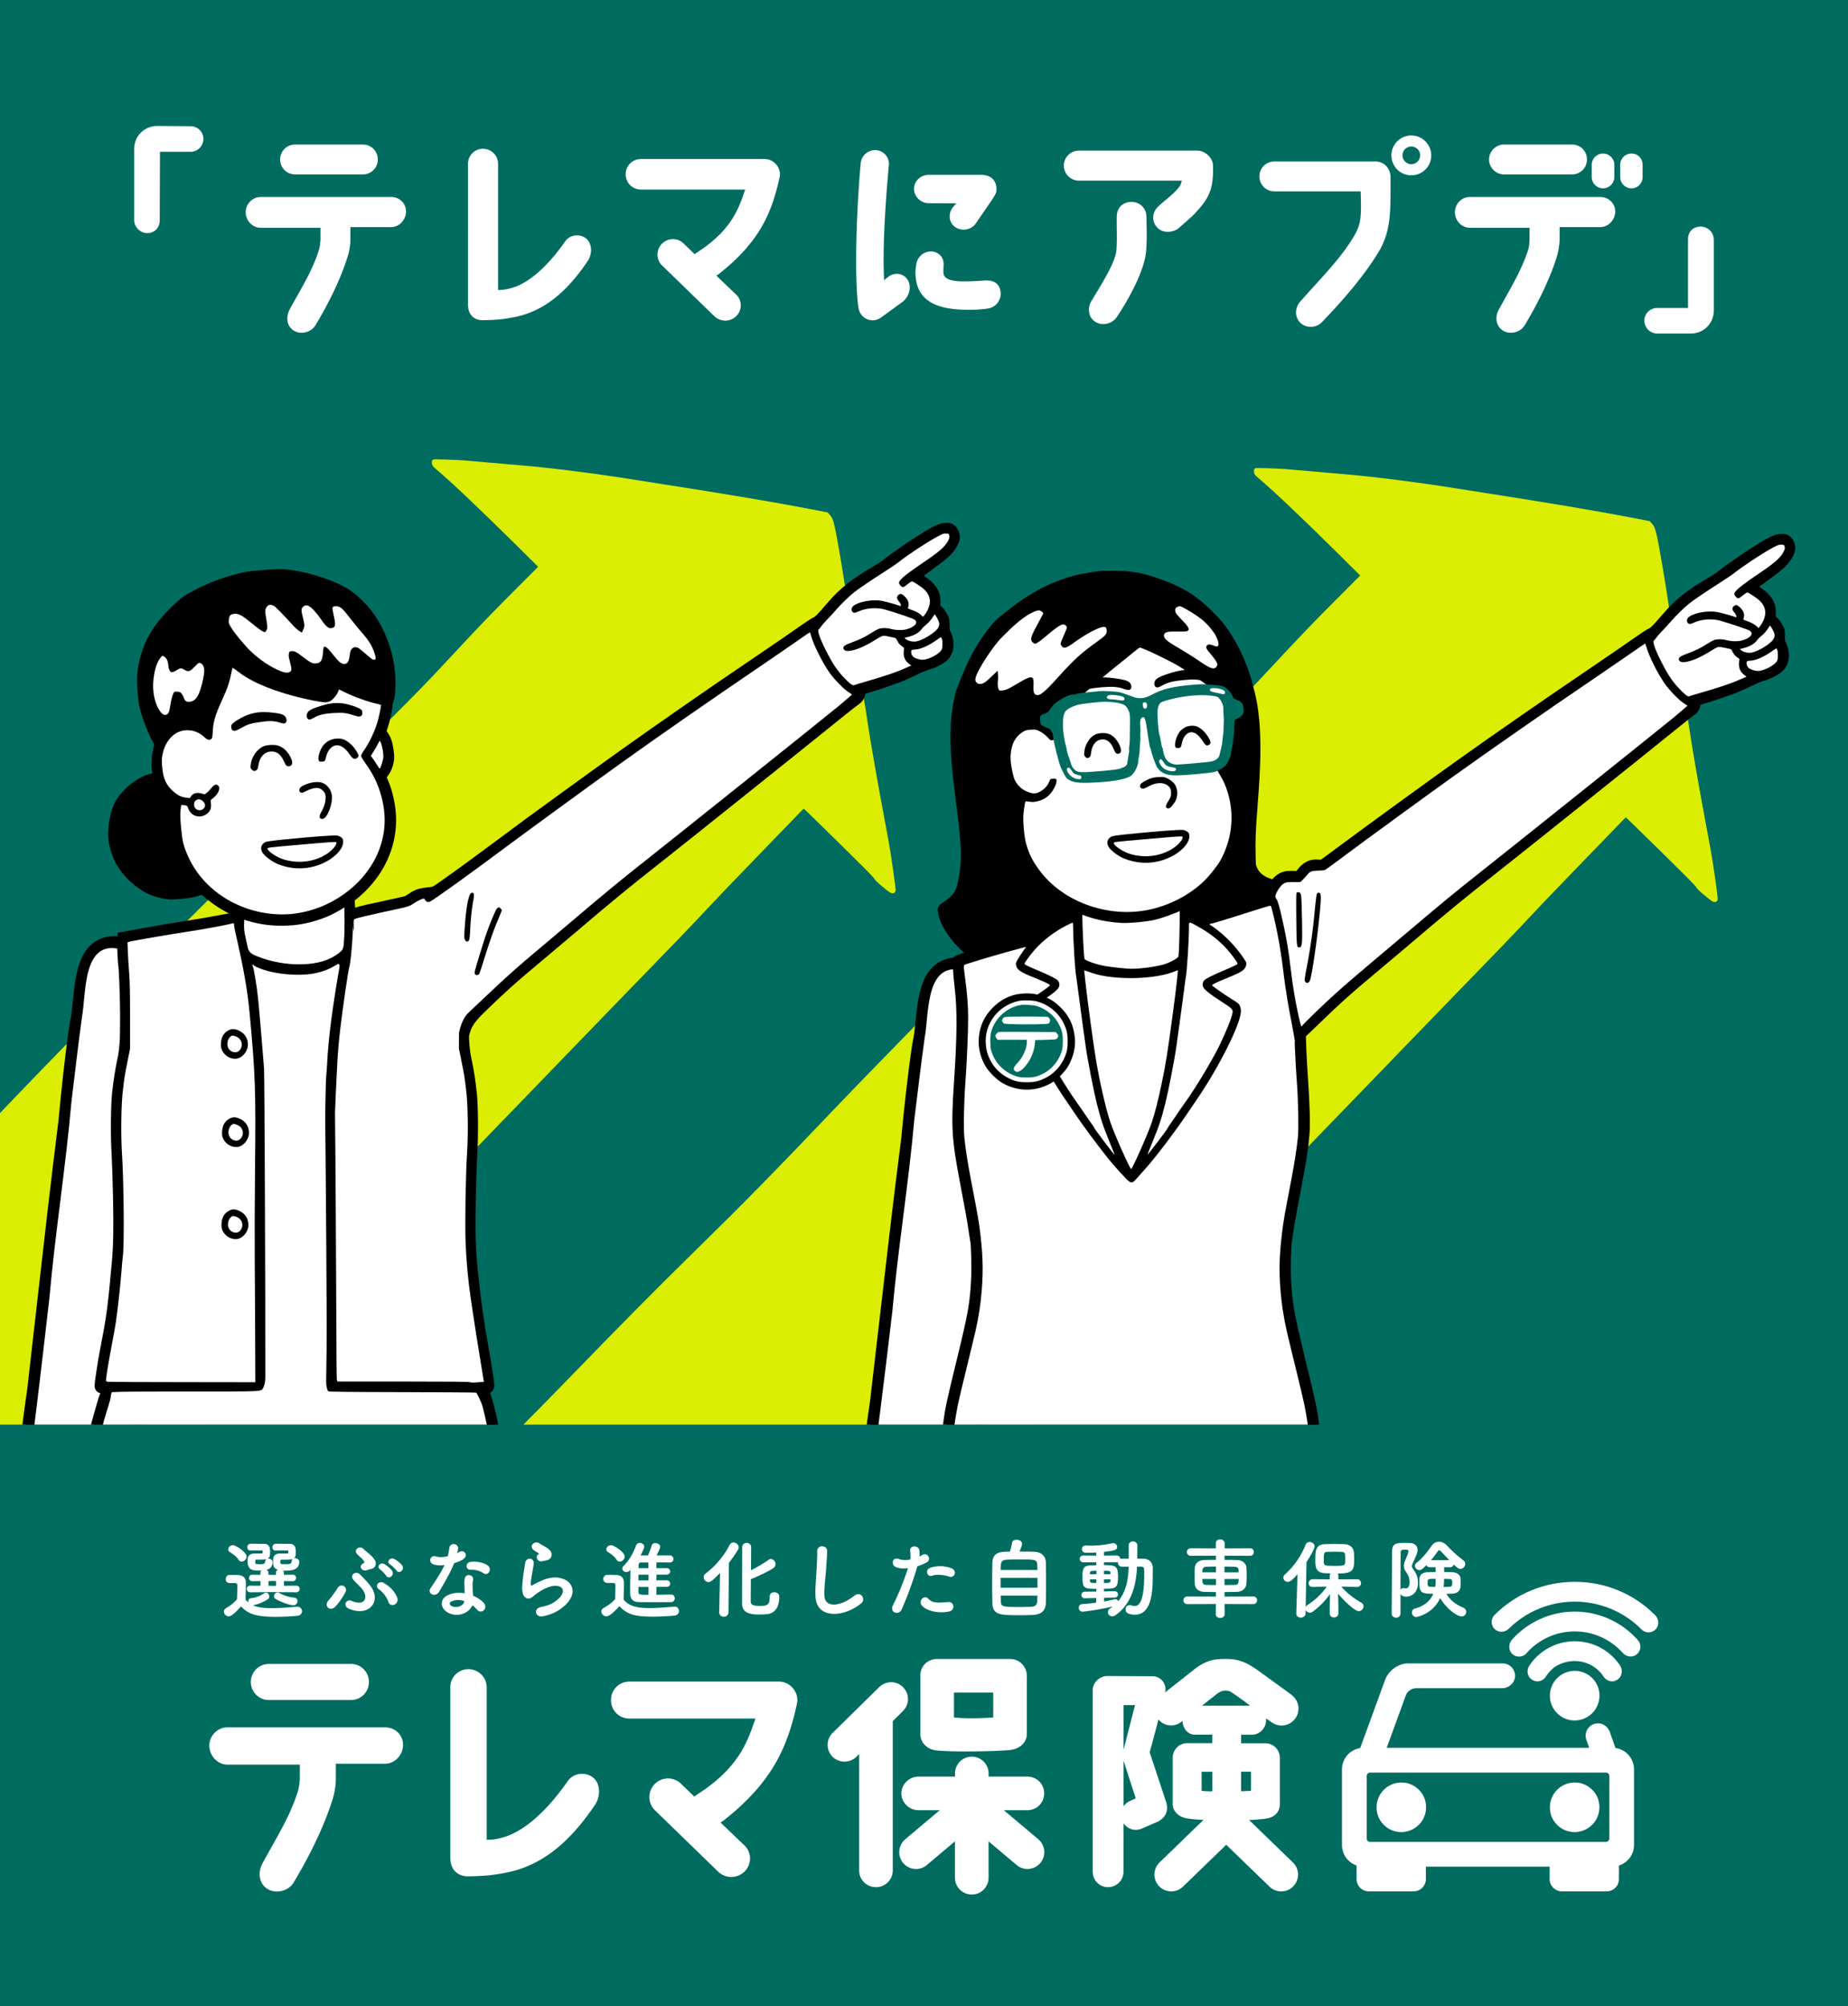
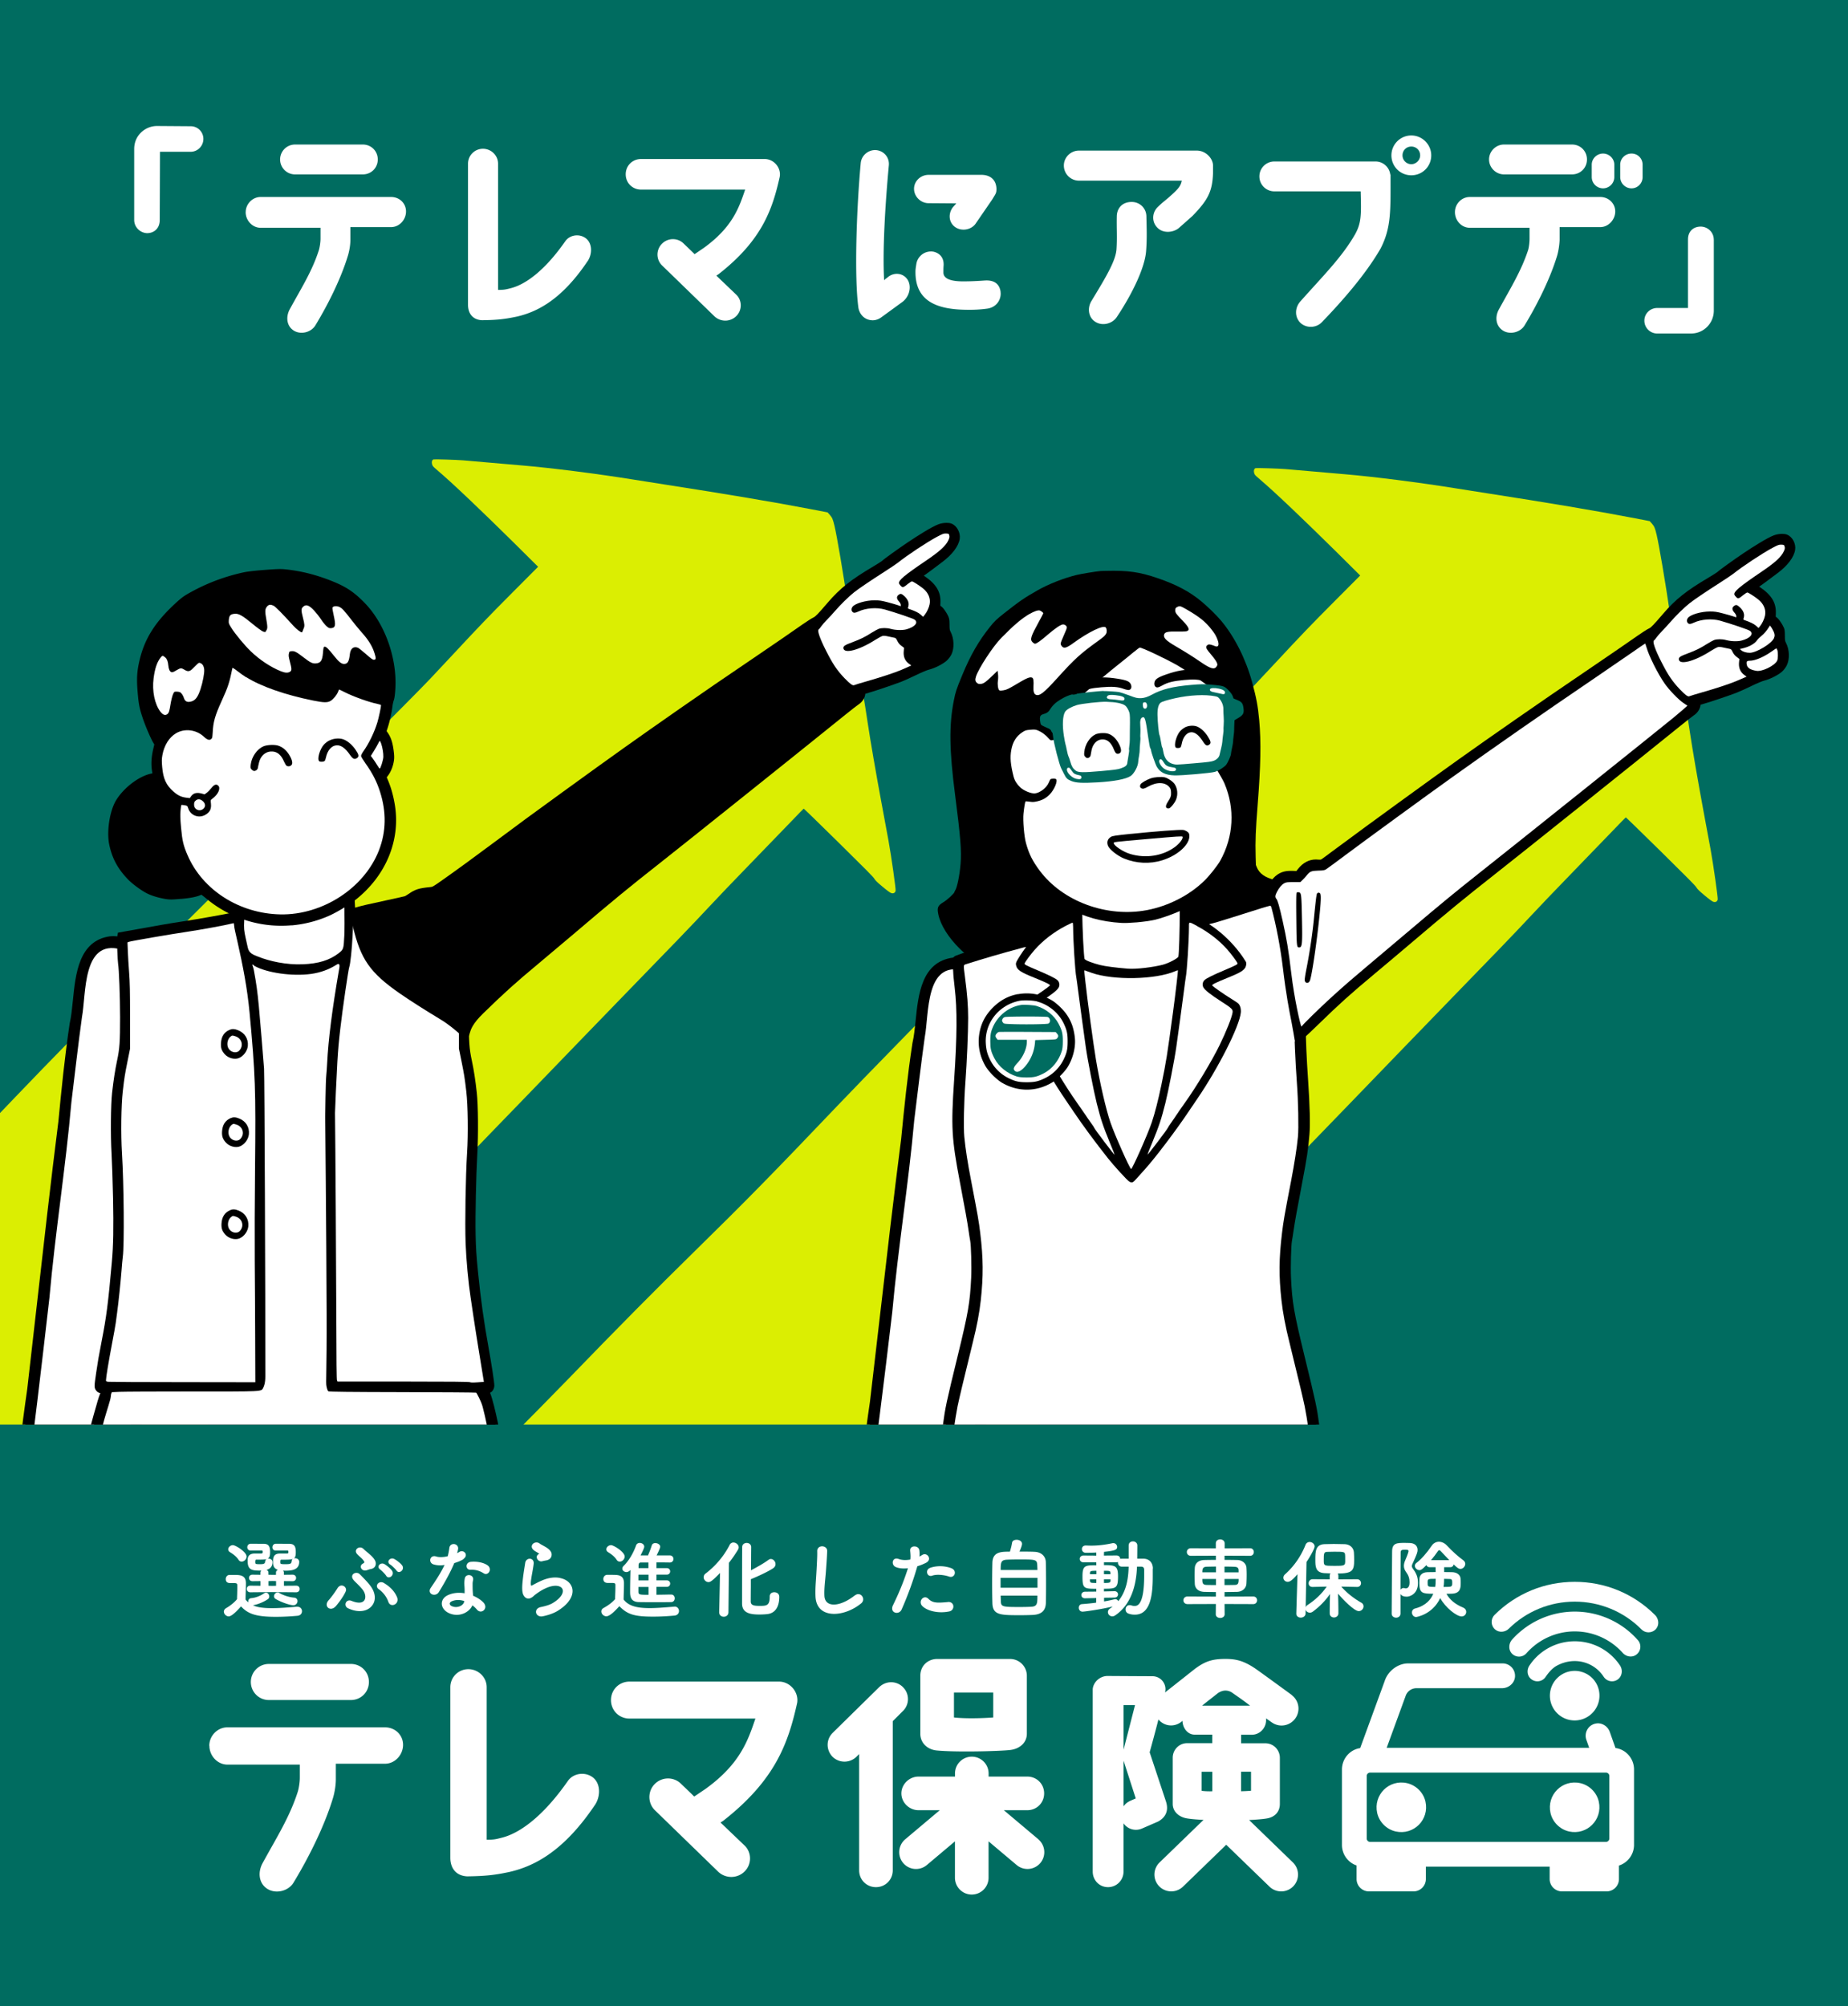
<svg xmlns="http://www.w3.org/2000/svg" data-name="レイヤー 2" viewBox="0 0 375 407">
  <defs>
    <clipPath id="a">
      <path fill="none" d="M0 74h375v215H0z" />
    </clipPath>
  </defs>
  <g data-name="レイヤー 1">
    <path fill="#006c60" d="M0 0h375v407H0z" />
    <path d="M49.86 43.03c0-1.65 1.38-3.07 3.03-3.07h26.47c1.7 0 3.03 1.28 3.03 2.94s-1.33 3.17-3.03 3.17H71.1v2.61c0 1.19-.28 2.52-.55 3.35-1.24 4.04-3.58 9.08-6.56 13.99-.87 1.42-2.94 1.93-4.36 1.06-1.47-.92-1.65-2.75-.87-4.27 2.43-4.45 4.59-7.8 5.96-12.11.18-.64.32-1.61.32-2.29v-2.2H52.88c-1.65 0-3.03-1.47-3.03-3.17Zm23.77-13.71c1.7 0 3.03 1.33 3.03 3.03s-1.33 3.03-3.03 3.03H59.87c-1.7 0-3.03-1.38-3.03-3.03s1.33-3.03 3.03-3.03h13.76Zm45.6 23.67c-5.09 7.57-9.95 10.23-14.36 11.24-2.39.5-3.85.69-7.06.73-1.97-.09-2.84-1.47-2.84-3.12V33.21c0-1.7 1.38-3.03 3.03-3.03s3.07 1.33 3.07 3.03v25.6c1.24 0 1.56-.09 2.48-.32 3.07-.73 7.02-3.62 11.15-9.54.96-1.38 3.03-1.61 4.31-.5 1.24 1.1 1.15 3.17.23 4.54Zm54.95 9.36c-.83-6.14-.39-19.79.48-29.24.13-1.57 1.53-2.75 3.09-2.66 1.61.13 2.75 1.48 2.62 3.05-.74 7.93-1.31 17.34-.96 23.36.26-.31.48-.39.78-.65 1.09-.92 2.92-.96 3.92.44.92 1.31.52 3.44-.96 4.58l-4.31 3.14c-.65.48-1.44.7-2.18.57-1.31-.17-2.27-1.22-2.48-2.57Zm28.02-23.88c0 .78-.3 1.05-.83 1.96l-3.44 5.01c-.96 1.26-2.92 1.53-4.18.57-1.26-.96-1.35-2.7-.39-3.97l.7-.78-5.62-.04c-1.61 0-2.96-1.35-2.96-2.92s1.35-2.83 2.96-2.83h10.72c1.44 0 3.05.7 3.05 3.01Zm.83 20.7c.22 1.53-.78 3.18-2.7 3.44-1.87.26-3.53.26-4.84.22-5.53-.17-9.81-1.83-9.72-7.8 0-.39.09-.92.17-1.44a3.001 3.001 0 0 1 3.49-2.53c1.13.26 2.14 1.09 2.05 2.79-.04.48-.04.78-.04 1.44 0 1.13 1.22 1.83 4.23 1.79.96 0 2.35-.04 4.1-.17 1.79-.13 3.01.52 3.27 2.27Zm12.85-25.59c0-1.65 1.38-3.03 3.07-3.03h23.9c1.88 0 3.3 1.65 3.3 3.03v1.56c-.14 3.76-1.06 5.46-4.17 8.67l-2.8 2.48c-1.15.92-3.21 1.1-4.36-.14-1.15-1.19-1.06-3.07.18-4.22 1.15-1.1 1.47-1.24 2.48-2.16 1.88-1.65 2.11-2.16 2.34-3.12h-20.87a3.07 3.07 0 0 1-3.07-3.07Zm10.69 16.84c.14-2.34 0-4.04.05-6.47 0-1.65 1.05-2.98 3.03-2.98 1.65 0 2.98 1.28 2.98 2.98.05 2.29.14 4.31-.05 6.84-.18 3.3-2.71 8.67-5.96 13.53-.92 1.38-2.94 1.88-4.36.96-1.42-.87-1.65-2.8-.78-4.22 2.98-4.91 5-8.26 5.09-10.64Zm28.99-14.63c0-1.7 1.38-3.03 3.03-3.03h20.55c1.51 0 2.8 1.15 2.98 2.66h.05c0 7.25.18 10.73-2.02 15-3.03 5.28-7.94 10.83-11.93 14.96-1.15 1.19-3.17 1.24-4.36.09-1.19-1.19-1.1-3.07 0-4.31 4.86-5.46 8.4-8.95 11.06-13.53 1.33-2.34 1.33-3.95 1.19-8.81h-17.52c-1.65 0-3.03-1.33-3.03-3.03Zm34.87-4.27c0 2.25-1.79 4.04-4.04 4.04s-4.04-1.79-4.04-4.04 1.83-4.04 4.04-4.04 4.04 1.83 4.04 4.04Zm-2.25 0c0-1.01-.78-1.79-1.79-1.79s-1.79.78-1.79 1.79.83 1.79 1.79 1.79 1.79-.83 1.79-1.79Zm7.06 11.51c0-1.65 1.33-3.07 3.03-3.07h26.47c1.65 0 3.03 1.28 3.03 2.94s-1.38 3.17-3.03 3.17h-8.26v2.61c-.05 1.19-.28 2.52-.55 3.35-1.24 4.04-3.58 9.08-6.56 13.99-.87 1.42-2.94 1.93-4.36 1.06-1.47-.92-1.7-2.75-.87-4.27 2.43-4.45 4.54-7.8 5.96-12.11.18-.64.28-1.61.28-2.29v-2.2h-12.11c-1.7 0-3.03-1.47-3.03-3.17ZM319 29.32c1.7 0 3.03 1.33 3.03 3.03s-1.33 3.03-3.03 3.03h-13.81c-1.65 0-3.03-1.38-3.03-3.03s1.38-3.03 3.03-3.03H319Zm8.58 4.08v2.52c0 1.28-1.06 2.29-2.29 2.29S323 37.2 323 35.92V33.4c0-1.24 1.06-2.25 2.29-2.25s2.29 1.01 2.29 2.25Zm5.74 0v2.52c0 1.28-1.01 2.29-2.25 2.29s-2.29-1.01-2.29-2.29V33.4c0-1.24 1.01-2.25 2.29-2.25s2.25 1.01 2.25 2.25ZM27.23 44.64v-14.4c0-1.28.46-2.43 1.33-3.3.87-.87 2.06-1.38 3.3-1.38l6.84.05c1.42 0 2.57 1.15 2.57 2.57s-1.15 2.61-2.57 2.61h-6.24c0 1.7-.05 13.85-.05 13.85 0 1.79-1.24 2.66-2.57 2.66-1.42-.05-2.61-1.24-2.61-2.66Zm320.54 3.94v14.45c0 1.24-.5 2.43-1.38 3.3s-2.02 1.33-3.26 1.33h-6.84c-1.42 0-2.61-1.15-2.61-2.61s1.19-2.57 2.61-2.57h6.24v-13.9c0-1.79 1.24-2.61 2.57-2.61 1.47 0 2.66 1.19 2.66 2.61Zm-189.55-12.7c.33-1.79-1.13-3.62-3.06-3.62h-25.09c-1.74 0-3.1 1.36-3.1 3.1s1.36 3.1 3.1 3.1h21.14c-1.22 3.57-2.51 7.58-8.38 11.82l-1.88 1.28-.36-.36-1.91-1.84c-1.22-1.16-3.17-1.13-4.38.11s-1.16 3.23.06 4.39l10.66 10.35c1.27 1.15 3.22 1.11 4.42-.12 1.21-1.24 1.16-3.23-.11-4.38l-3.97-3.8.43-.27c8.79-6.86 10.94-13.08 12.43-19.76Z" fill="#fff" />
    <g fill="#fff">
      <path d="M60.38 325.94h-.09c-.21.02-.44.04-.68.06-1.3.11-2.91.24-4.44.24-2.18 0-3.18-.27-3.85-.59.94-.14 2.16-.63 3.03-1.23.24-.15.29-.39.29-.56 0-.37-.29-.77-.67-.77a.64.64 0 0 0-.37.13c-.75.54-1.72.91-2.61.99-.45.04-.61.37-.61.63 0 .06 0 .14.03.23-.22-.18-.42-.37-.58-.57 0-.57.02-1.15.04-1.72.02-.56.03-1.09.03-1.58 0-1.57-1.02-1.7-2.26-1.7h-1.07c-.49 0-.76.44-.76.84 0 .54.3.81.9.81h.77c.68 0 .68.16.68.75 0 .45-.02.9-.03 1.39-.01.37-.03.74-.04 1.14-.55.66-1.29 1.27-2.21 1.81-.28.17-.45.42-.45.7 0 .5.48.97.98.97.7 0 2.01-1.48 2.5-2.03 1.31 1.41 2.79 2.12 7.03 2.12 1.99 0 3.75-.15 4.41-.21.68-.06.93-.54.93-.93 0-.43-.31-.9-.9-.9ZM46.7 314.91c.34.2 1.19.73 1.69 1.5.15.25.38.39.64.39.52 0 1-.5 1-1.04 0-.92-2.22-2.3-2.77-2.3-.49 0-.95.41-.95.84 0 .25.13.45.38.59Z" />
      <path d="M50.78 321.68c-.49 0-.7.34-.7.67s.24.67.7.67l4.49-.04 4.84.04c.46 0 .7-.34.7-.67s-.22-.67-.7-.67l-2.49.02v-.95l1.76.02c.49 0 .7-.34.7-.67 0-.31-.22-.65-.71-.65l-1.76.02v-.43c0-.17-.07-.31-.19-.42.17.01.34.02.52.02 1.38 0 2.78-.21 2.78-1.81 0-.54-.61-.82-1.08-.69.3-.21.38-.59.38-1.27 0-1.07-.22-1.68-1.35-1.68h-.55c-.44 0-1.04-.01-1.59-.01h-.6c-.43.02-.65.38-.65.72 0 .31.2.65.65.65h2.36c.21.01.23.05.23.27 0 .33 0 .34-.62.34h-1.07c-1.42 0-1.42.95-1.42 1.72 0 .49 0 1.29 1 1.59-.23.09-.41.28-.41.56v.45h-.75l-.78-.02v-.43c0-.25-.14-.44-.4-.55 1.07-.27 1.23-1.1 1.23-1.58 0-.53-.54-.78-1-.69.39-.2.51-.58.51-1.34 0-1.24-.35-1.68-1.33-1.68h-.54c-.42 0-.99-.01-1.51-.01h-.6c-.43.02-.65.37-.65.7s.21.67.67.67h2.23c.2.01.23.04.23.27 0 .34-.09.34-.61.34h-1.01c-1.44 0-1.44.98-1.44 1.51 0 1.75.79 1.95 2.45 1.95h.35a.53.53 0 0 0-.2.42v.43l-1.62-.02c-.48 0-.7.34-.7.65 0 .33.22.67.71.67l1.62-.02v.95l-2.11-.02Zm3.71.02v-.95l.78-.02.75.02v.95l-.73.02-.8-.02Zm4.69-4.99c-.03.56-.35.61-1.25.61-1.04 0-1.04-.04-1.04-.41 0-.42 0-.5.27-.5 1.12 0 1.82 0 2.24-.15-.13.1-.21.25-.22.46Zm-5.38.09c-.03.49-.43.52-1.03.52-.91 0-.97-.03-.97-.4 0-.47.05-.52.26-.52.97 0 1.62 0 2.04-.11-.17.1-.29.26-.3.51Zm2.9 6.35a.831.831 0 0 0-.36-.09c-.39 0-.74.36-.74.76 0 .24.12.44.34.56 1.19.7 2.94 1.27 3.59 1.27.53 0 .84-.43.84-.84 0-.3-.18-.66-.68-.7-.95-.07-2.13-.44-3-.94Zm21.22-2.01c-.56-.33-1.09-.13-1.32.23-.19.3-.18.73.28 1.04.64.43 1.52 1.36 1.92 2.54.12.36.36.59.69.65.05 0 .1.01.15.01.3 0 .6-.15.8-.4.27-.34.31-.79.11-1.24-.48-1.12-1.34-2.05-2.63-2.82Zm2.08-4.88c-.45-.23-.93-.04-1.11.29-.13.23-.13.59.3.85.33.19 1.07.92 1.26 1.2.13.2.31.31.52.31H81c.27-.01.54-.21.68-.48.14-.28.11-.6-.08-.87-.34-.46-1.16-1.07-1.59-1.29Zm-10.27 5.49c-.34-.18-.88-.17-1.26.46-.44.73-1.32 1.92-1.76 2.4-.36.38-.49.82-.37 1.18.09.29.33.49.63.55.06.01.12.02.18.02.35 0 .72-.2 1.03-.56.33-.39 1.44-1.75 1.97-2.95.21-.47-.06-.92-.42-1.1Zm4.74-6.9a7.8 7.8 0 0 1-.7-.62c-.42-.42-.98-.36-1.3-.08-.24.21-.4.61-.06 1.05.14.18.34.36.56.56.31.27.66.58.89.96.06.1.09.17.07.23-.02.08-.12.16-.31.26-.35.19-.49.53-.36.87.1.27.39.52.8.52.09 0 .18-.01.28-.03.12-.03.25-.07.38-.12.17-.06.33-.11.45-.13 1.07-.16 1.1-.98 1.08-1.23-.04-.78-1.01-1.59-1.78-2.24Zm2.68 3.56c.3.2 1.03.95 1.21 1.26.12.21.31.32.53.32h.02c.28 0 .56-.19.7-.47.15-.27.13-.59-.05-.86-.32-.48-1.1-1.09-1.54-1.35-.45-.26-.93-.08-1.13.24-.14.23-.15.58.26.85Zm-3.94 1.15-.2-.2c-.38-.39-1.01-.34-1.33-.04-.13.12-.5.56.11 1.27.13.15.34.36.58.59.44.44.98.98 1.29 1.41.52.73.62 1.62.23 2.11-.43.54-1.33.56-2.56.06-.57-.23-.99.03-1.15.38-.17.37-.07.87.44 1.12.72.35 1.56.58 2.36.58.94 0 1.84-.3 2.47-1.05.89-1.06.79-2.6-.24-4.01-.51-.7-1.33-1.54-1.99-2.21Zm20.82-3.29c.61-.44.57-.94.36-1.23a.864.864 0 0 0-1.2-.19c-.12.08-.27.16-.43.24.1-.35.19-.7.21-.95.02-.54-.4-.86-.83-.9h-.09c-.38 0-.78.22-.86.74-.08.58-.17 1.15-.34 1.73-.88.21-1.77.23-2.33.05-.39-.13-.73-.07-.96.14-.21.2-.31.52-.23.82.08.32.32.55.66.65.72.21 1.45.24 2.22.11-.79 1.66-1.71 3.03-2.61 4.36l-.2.3c-.22.32-.27.65-.13.92.13.27.44.45.79.46h.05c.38 0 .74-.2.95-.55 1.4-2.28 2.43-4.2 3.12-5.87.81-.24 1.47-.53 1.86-.8Zm4.77 1.19c-.82-.5-2.04-.73-3.25-.62-.61.06-.91.51-.87.93.02.34.27.68.74.68h.05c.97-.05 1.85.19 2.69.73.13.08.28.13.42.13.12 0 .23-.03.34-.09.28-.15.47-.46.48-.8 0-.22-.06-.64-.6-.96Zm-2.81 6.26c0-.2-.02-.4-.04-.59l-.03-.46c-.02-.51-.02-.95-.02-1.34 0-.31.04-.49.08-.7l.02-.11c.09-.56-.28-.9-.67-.97-.42-.08-.9.11-1.01.64-.07.33-.11.83-.09 1.19 0 .14.01.28.02.42.02.29.03.59.03.88v.54c-1.22-.2-2.37-.08-3.32.35-.82.36-1.29.98-1.31 1.7-.02.76.49 1.49 1.33 1.92a3.8 3.8 0 0 0 1.7.41c.46 0 .92-.09 1.36-.26.84-.33 1.53-.97 1.81-1.67.35.25.66.54.93.86.25.3.59.45.92.38.33-.06.62-.31.73-.64.13-.37.01-.79-.31-1.15-.48-.52-1.27-1.04-2.12-1.4Zm-4.73 1.63c0-.18.12-.35.33-.46.76-.37 1.65-.4 2.6-.1v.13c-.07.36-.35.68-.76.88-.57.28-1.26.28-1.81 0-.22-.11-.35-.28-.35-.45Zm17.82-10.36c.12.07.23.13.32.19l.02.02c0 .03-.1.08-.13.1h-.02c-.32.19-.43.52-.3.86.12.31.45.59.85.59.07 0 .15 0 .22-.03.29-.07.53-.12.75-.16 1.14-.18 1.17-1.03 1.15-1.28-.03-.46-.37-.89-1.02-1.32-.26-.17-.54-.32-.79-.46-.24-.13-.47-.25-.62-.37-.52-.38-1.12-.22-1.41.11-.22.25-.33.67.06 1.09.21.24.59.45.93.64Zm4.59 5.13c-1.12-.23-2.4-.06-3.7.51-.81.34-1.63.8-1.98.99h-.02c-.08.06-.14.07-.16.06-.02 0-.04-.03-.05-.07-.12-.31-.02-.99.11-1.79.04-.25.09-.52.14-.79.11-.62.22-1.25.28-1.77.08-.64-.28-.98-.67-1.04-.44-.06-.95.21-1.05.85l-.07.46c-.14.88-.32 1.98-.43 3.06-.12 1.11-.2 2.34.15 3 .12.23.38.62.84.69.41.07.84-.13 1.3-.57.18-.18 1.27-1.01 2.33-1.49 1.87-.85 3.08-.54 3.42.1.35.67-.15 1.84-2.06 2.95-.49.28-1.33.55-2.32.75-.77.16-1.03.69-.95 1.13.08.41.46.77 1.04.77.1 0 .2-.01.31-.03 1.16-.23 2.26-.63 3.01-1.09 1.32-.81 2.26-1.74 2.72-2.7.41-.85.43-1.72.05-2.44-.4-.77-1.19-1.31-2.21-1.52Zm12.61-1.92c0 .45.44.72.84.72.26 0 .54-.14.81-.42-.03 1.31-.07 3.09-.07 4.27 0 .93 0 2.21 1.79 2.24 1 .02 2.21.02 3.37.02s2.31 0 3.18-.02c.5-.02.72-.4.72-.77s-.23-.76-.72-.76c-.39 0-.84 0-1.32.02-.54 0-1.1.02-1.67.02v-1.6h2.09c.47 0 .69-.35.69-.67s-.24-.65-.69-.65h-2.09v-1.16h2.09c.47 0 .69-.35.69-.67s-.24-.65-.69-.65h-2.09v-1.16c.98 0 1.9 0 2.67.02h.02c.52 0 .76-.37.76-.72s-.25-.72-.74-.72h-2.68c.16-.32.73-1.45.73-1.76 0-.44-.52-.74-1-.74-.27 0-.6.12-.7.44-.3.94-.48 1.36-.71 1.9-.02.05-.03.1-.04.14v.02h-1.54c.18-.34.75-1.45.75-1.76 0-.48-.47-.77-.91-.77-.36 0-.63.19-.75.51-.59 1.65-1.53 3.19-2.5 4.12-.24.22-.28.45-.28.57Zm5.32 3.73v1.6c-1.82 0-2.05-.03-2.05-.62v-.97h2.05Zm0-2.48v1.16h-2.05v-1.16h2.05Zm-2.02-1.32v-.61c.02-.45.25-.54.45-.54h1.55v1.14h-2.02Zm-6.15-3.22c.34.2 1.19.74 1.69 1.5.15.25.39.39.64.39.52 0 1-.5 1-1.04 0-.92-2.22-2.3-2.77-2.3-.49 0-.95.41-.95.84 0 .25.13.45.38.59Z" />
      <path d="M136.88 325.94h-.09c-.24.02-.49.04-.76.06-1.24.1-2.78.23-4.21.23-2.77 0-4.3-.5-5.27-1.73 0-.57.02-1.15.04-1.72.02-.56.03-1.09.03-1.58 0-1.14-.52-1.66-1.7-1.7-.58-.02-1.07-.02-1.7-.02-.51 0-.79.44-.79.84 0 .81.74.81 1.02.81h.68c.6 0 .75.05.75.45v.37c0 .66-.03 1.33-.06 2.11v.35c-.57.65-1.32 1.23-2.33 1.79-.39.21-.47.51-.47.71 0 .51.49.98 1.02.98.7 0 1.77-1.09 2.64-2.05 1.65 1.69 3.08 2.12 6.87 2.12 1.9 0 3.64-.15 4.3-.21.68-.06.93-.54.93-.93 0-.43-.31-.9-.9-.9Zm11.96-13.02a.86.86 0 0 0-.78.5 17.271 17.271 0 0 1-4.88 5.8c-.25.18-.39.45-.39.75 0 .52.45.98.97.98.35 0 .69-.13 2.35-1.85l-.17 7.95v.02c0 .63.48.91.93.91s.95-.29.95-.93l.1-10.01c.66-.85 1.26-1.71 1.83-2.65.1-.19.15-.33.15-.48 0-.56-.56-.98-1.05-.98Zm8.23 10.1c-.41 0-.88.23-.88.86v.1c0 1.8-.74 1.8-2.07 1.8-1.15 0-1.75-.13-1.78-.85 0-.24 0-1.46.02-3.01v-1.55c1.22-.49 3.4-1.48 4.51-2.21.33-.23.5-.51.5-.85 0-.54-.45-1.04-.95-1.04-.16 0-.33.06-.47.17-.89.66-2.41 1.53-3.56 2.12l.02-2.15c0-1.31.02-2.35.02-2.59-.02-.53-.47-.81-.91-.81s-.88.26-.91.77c-.03.5-.03 9.69-.03 11.52 0 1.96 1.69 2.23 3.52 2.23.55 0 1.17-.03 1.67-.09 1.52-.2 2.36-1.44 2.36-3.48 0-.9-.86-.95-1.04-.95Zm16.38.64c-1.98 1.56-4.03 2.21-5.22 1.66-.58-.27-.91-.82-.94-1.6-.05-1.14.06-2.24.17-3.4.05-.56.11-1.13.15-1.73.08-1.12.21-2.82.24-3.94a.87.87 0 0 0-.44-.8c-.34-.2-.81-.21-1.14-.01-.29.17-.45.47-.44.85.03.82-.04 2-.09 3.04-.02.32-.03.62-.05.89-.03.58-.07 1.12-.1 1.64-.08 1.17-.16 2.27-.11 3.54.05 1.57.71 2.69 1.91 3.23.55.25 1.19.37 1.88.37 1.74 0 3.8-.76 5.47-2.12.55-.44.5-1.11.18-1.51-.3-.38-.87-.56-1.46-.1Zm18.93 1.34c-2.05.18-3.08.26-3.96-.63-.48-.49-.97-.35-1.26-.09-.37.34-.49.98-.07 1.46.65.73 2.14 1.33 3.93 1.33.51 0 1.05-.05 1.59-.16.64-.13.9-.66.84-1.13-.06-.43-.41-.84-1.08-.79Zm.66-6.87c-2.07-.74-3.76-.25-4.23-.09-.51.18-.65.52-.68.71-.05.29.05.6.27.79.2.17.47.21.74.12.9-.34 2.46-.17 3.46.18.12.04.24.06.34.06.4 0 .67-.26.77-.55.15-.43-.03-.98-.67-1.21Zm-4.51-1.92a.93.93 0 0 0-.48-.8.838.838 0 0 0-.9.04h-.02c-.17.11-.35.22-.55.32.04-.48.03-.92-.03-1.31-.09-.5-.55-.74-.98-.74h-.14c-.37.05-.78.29-.74.83 0 .14.02.26.03.38.04.55.07.95 0 1.45-.88.16-1.69.13-2.34-.11-.66-.24-1.03.03-1.16.37-.17.42 0 1.02.53 1.25.65.28 1.47.36 2.49.26-1.04 3.29-2.23 5.85-3.03 7.49-.22.45-.23.87-.03 1.17.16.24.45.38.77.38h.1c.4-.04.74-.29.91-.68 1.29-2.92 2.33-5.79 3.19-8.77.58-.17 1.2-.42 1.74-.69.4-.2.63-.5.64-.84Zm21.5-1.39c-.67-.05-1.92-.05-3.15-.05.27-.64.51-1.25.51-1.57 0-.54-.56-.83-1.09-.83s-.88.24-.93.61c-.06.41-.23 1.14-.44 1.8-1.78 0-3.46.02-3.55 2.19-.03 1.09-.05 2.58-.05 4.21s.02 3.05.05 4.04c.07 2.45 1.61 2.45 5.72 2.45.88 0 1.73-.02 2.4-.05 1.81-.07 2.68-.85 2.73-2.43.02-.83.04-2.25.04-3.74 0-1.82-.02-3.54-.05-4.58-.04-1.15-.91-1.98-2.19-2.05Zm.48 8.88c0 1.6-.01 2.2-1.29 2.26-.54.03-1.4.05-2.3.05-3.41 0-3.79-.04-3.82-1.13-.02-.41-.03-.81-.04-1.18h7.45Zm-7.45-5.2c0-1.56.07-2.02 1.24-2.09.52-.03 1.49-.05 2.58-.05 3.21 0 3.55 0 3.6 1.13.01.24.03.6.04 1.01h-7.45Zm7.47 1.6v2h-7.49v-2h7.49Zm23.42-1.9c-.02-1.21-.76-1.98-1.93-2h-1.25l.02-2.67c0-.54-.45-.83-.9-.83-.41 0-.86.26-.86.83v2.67h-1.38a.88.88 0 0 0-.33.06v-.02c0-.34-.27-.69-.78-.69l-2.53.02.02-.75c2.21-.24 2.66-.41 2.66-1 0-.37-.3-.77-.78-.77-.06 0-.13 0-.19.02-1.52.33-2.92.49-4.29.49-.37 0-.72-.02-1.07-.03h-.05c-.51 0-.77.36-.77.72s.25.76.79.76c.35 0 1.16 0 2.13-.05v.62l-2.6-.02c-.5 0-.76.35-.76.69s.26.69.76.69h2.6l.01.6c-2.27 0-2.81.02-2.81 2.23 0 2.45.24 2.54 2.8 2.54v.57l-2.27.02c-.49 0-.76.34-.76.67s.23.67.74.67l2.28-.05-.02.94c-1 .14-2.05.23-2.85.29-.46.02-.67.38-.67.74 0 .39.26.79.76.79s4.07-.52 6.12-1.05c-.2.16-.38.3-.54.41-.28.19-.43.45-.43.73 0 .48.39.86.88.86.22 0 .42-.07.61-.2 2.76-1.88 4.24-5.2 4.41-9.88h.87c.4.02.58.21.59.61v1.21c0 6.15-1.47 6.15-1.95 6.15-.3 0-.37-.02-.67-.11-.13-.04-.24-.05-.35-.05-.53 0-.81.45-.81.88 0 .39.22.7.6.84.55.18.82.21 1.3.21 3.21 0 3.62-4.15 3.62-7.77v-1.55Zm-11.48 2.19v.74c-1.18 0-1.26-.03-1.3-.48v-.26h1.32Zm.02-1.73v.69h-1.32v-.11c.03-.52.03-.57 1.32-.58Zm1.55 6.2v-.73l2.11-.03c.47 0 .72-.33.72-.65s-.25-.65-.7-.65l-2.15.05v-.55c2.44 0 2.85-.09 2.85-2.49 0-2.19-.55-2.29-2.85-2.3v-.58h2.53c.11 0 .22-.02.32-.05 0 .04-.01.09-.01.13 0 .39.25.81.79.81h1.38c-.06 2.17-.37 4.91-2.12 7.01a.613.613 0 0 0-.58-.41c-.06 0-.11 0-.17.02-.69.17-1.4.32-2.11.44Zm-.02-3.73v-.74h1.33v.24c-.01.46-.21.5-1.32.5Zm0-1.78v-.69c1.19 0 1.3.02 1.32.5v.19h-1.32Zm30.29 4.53-5.82.02v-.93c.82 0 1.65-.02 2.46-.03h.05c1.1-.03 1.89-.73 1.93-1.7.03-.49.05-1.12.05-1.79 0-.55-.02-1.07-.05-1.47-.05-.71-.77-1.49-1.84-1.5-.77-.02-1.68-.03-2.6-.03v-.85l5.17.02c.53 0 .77-.39.77-.77 0-.36-.24-.76-.77-.76l-5.15.02v-1.01c0-.53-.46-.81-.91-.81s-.88.28-.88.81v1.01l-5.05-.02c-.54 0-.83.38-.83.76s.26.77.83.77l5.06-.02v.85c-.75 0-1.55.01-2.37.03-1.15.03-1.86.64-1.91 1.63-.02.41-.04.96-.04 1.52s.02 1.09.04 1.65c.04 1.01.77 1.63 1.96 1.66h.05c.74.02 1.51.03 2.27.03v.93l-5.76-.02c-.57 0-.83.4-.83.77s.28.77.83.77l5.76-.02-.02 2.07c0 .52.47.76.9.76s.9-.24.9-.76l-.02-2.07 5.82.02c.53 0 .78-.4.78-.77s-.24-.77-.78-.77Zm-5.83-4.91v-1.16c.87 0 1.66.02 2.06.04.52.02.78.23.8.66v.47h-2.87Zm0 2.58v-1.23h2.87c0 .73-.02 1.21-.8 1.21-.63.02-1.36.02-2.07.02Zm-1.73-1.23v1.23c-.7 0-1.36 0-1.93-.02-.82-.03-.84-.45-.84-1.21h2.77Zm0-2.51v1.16h-2.77c0-.57.03-1.09.82-1.13.7-.02 1.35-.03 1.95-.04Zm20.02-4.06c0-.56-.53-.93-1.02-.93-.37 0-.69.22-.84.6-.88 2.25-2.35 4.37-4.16 5.97-.2.19-.32.42-.32.67 0 .47.39.84.88.84.4 0 .9-.27 1.98-1.55l-.24 7.96v.04c0 .56.47.81.91.81s.95-.26.97-.84l.19-10.44c.76-1.12 1.64-2.73 1.64-3.13Z" />
      <path d="M276.23 325.13c-1.63-.94-2.99-2.04-4.06-3.26l3.23.07h.02c.49 0 .76-.4.76-.77s-.27-.79-.77-.79l-3.82.02v-.75c0-.16-.05-.3-.14-.43 3.01-.02 3.34-.59 3.34-2.77 0-.5-.02-1-.05-1.51-.07-.97-.82-1.64-1.86-1.68-.81-.02-1.56-.04-2.24-.04s-1.34.02-1.91.04c-1.82.09-1.82 1.54-1.82 3.22 0 1.25 0 2.54 1.84 2.66.35.02.78.03 1.23.05-.1.13-.15.29-.15.45v.75l-3.47-.02c-.53 0-.81.42-.81.83 0 .37.24.74.79.74l2.88-.07c-1.02 1.48-2.33 2.72-3.92 3.75-.27.17-.43.42-.43.68 0 .46.44.86.93.86.2 0 .42-.08.61-.22 1.31-.97 2.52-2.18 3.48-3.57-.03 1.03-.06 2.07-.06 3.28v.65c0 .54.43.83.86.83s.9-.28.9-.83v-.65c0-1.23-.03-2.29-.07-3.35.95 1.15 3.27 3.54 4.2 3.54.58 0 .97-.5.97-.97 0-.31-.16-.58-.45-.75Zm-3.27-8.22c0 .72-.38.75-2.16.75-2.18 0-2.18-.02-2.18-1.15 0-1.29 0-1.67.68-1.69.53-.02 1.02-.03 1.47-.03 2.01 0 2.13.04 2.18.65.02.15.02.25.02 1.48Zm23.94 9.21c-1.59-.65-2.69-1.56-3.39-2.79.36 0 .73 0 1.04-.02 1.86-.05 1.86-1.26 1.86-2.23 0-.32 0-.65-.04-.92-.09-.72-.77-1.2-1.73-1.22-.46-.02-1.01-.02-1.59-.02v-.99h1.25c.41 0 .63-.27.69-.56.74.73 1.01.91 1.36.91.56 0 .98-.54.98-1.02 0-.28-.13-.52-.37-.71-1.1-.8-2.23-1.82-3.37-3.03-.44-.48-1.03-.75-1.6-.75-.6 0-1.13.3-1.48.83-1.01 1.48-2.1 2.71-3.08 3.46-.21.16-.32.36-.32.59 0 .46.44.88.93.88.36 0 .62-.23 1.41-1.02.11.27.33.42.64.42h1.22l.02.99c-.62 0-1.14 0-1.63.02-1.18.02-1.63.69-1.66 1.31-.02.28-.02.6-.02.93 0 2.02.59 2.14 2.83 2.14-.44 1.06-1.44 2.41-3.67 2.98-.5.12-.67.51-.67.81 0 .45.33.93.86.93.03 0 3.29-.47 4.88-3.84 1.05 1.93 3.32 3.72 4.35 3.72.58 0 .93-.47.93-.93 0-.38-.23-.7-.63-.87Zm-2.8-9.62h-3.71c.5-.58.98-1.22 1.44-1.89.07-.1.16-.13.21-.13.09 0 .18.05.27.14.47.51 1.08 1.16 1.78 1.88Zm-2.77 3.79c0 .98-.02 1.14-.1 1.65-1.59 0-1.53-.1-1.53-.82 0-.82-.04-.83 1.63-.83Zm1.67 1c.02-.1.04-.48.04-1 .38 0 .75.02 1.15.04.43.01.5.22.5.71 0 .88 0 .9-1.76.9.03-.22.06-.45.08-.65Z" />
      <path d="M287.74 321.16c0-1.11-.28-1.92-.95-2.8-.18-.25-.29-.43-.29-.65 0-.15.04-.32.14-.5.92-1.98 1.02-2.38 1.02-2.77 0-.86-.6-1.39-1.61-1.42-.3-.02-.64-.02-.97-.02-1.56 0-2.59 0-2.59 1.72 0 1.86-.02 4.31-.05 6.68-.02 2.26-.04 4.4-.04 5.94 0 .57.47.83.91.83s.88-.28.88-.83v-6.52c0-1.84.01-3.82.03-5.89 0-.5.28-.55.96-.55.49 0 .64.07.64.27 0 .32-.55 1.62-.66 1.86-.19.43-.28.8-.28 1.16 0 .44.16.87.48 1.29.46.62.67 1.25.67 2.05 0 1.1-.53 1.22-.76 1.22-.07 0-.13-.01-.19-.03l-.08-.02c-.05-.01-.1-.03-.15-.03-.41 0-.76.29-.76.79 0 .35.2.97 1.37.97.59 0 2.28-.51 2.28-2.77Zm32.94 40.58c-3.66-.82-6.86 2.39-6.05 6.05.41 1.84 1.9 3.33 3.75 3.75 3.66.82 6.86-2.39 6.05-6.05-.41-1.84-1.9-3.33-3.75-3.75Z" />
      <path d="m327.82 354.63-1.15-3.26c-.41-1.15-1.55-1.92-2.75-1.74a2.513 2.513 0 0 0-2.01 3.33l.57 1.61h-41.09l3.86-10.57c.33-.91 1.2-1.52 2.17-1.52h17.36c1.36 0 2.58-1.02 2.65-2.38a2.514 2.514 0 0 0-2.51-2.65h-19.19c-2.06 0-4.09 1.53-4.75 3.58l-4.97 13.6c-2.09.31-3.7 2.14-3.7 4.36v15.27c0 1.95 1.25 3.6 2.97 4.18v2.75c0 1.39 1.12 2.51 2.51 2.51h9.04c1.39 0 2.51-1.12 2.51-2.51v-2.51h25.12v2.51c0 1.39 1.12 2.51 2.51 2.51h9.04c1.39 0 2.51-1.12 2.51-2.51v-2.73a4.411 4.411 0 0 0 3.06-4.21v-15.27c0-2.25-1.65-4.09-3.78-4.37Zm-1.25 18.34c0 .38-.31.69-.69.69h-47.85c-.38 0-.69-.31-.69-.69v-12.68c0-.38.31-.69.69-.69h47.85c.38 0 .69.31.69.69v12.68Z" />
      <path d="M285.51 361.74c-3.66-.82-6.86 2.39-6.05 6.05.41 1.84 1.9 3.33 3.75 3.75 3.66.82 6.86-2.39 6.05-6.05-.41-1.84-1.9-3.33-3.75-3.75Zm50.3-34.14c-4.34-4.32-10.11-6.7-16.26-6.7s-11.92 2.38-16.27 6.71c-.83.83-.79 2.21.14 2.98.8.66 2.01.55 2.75-.18 3.59-3.54 8.34-5.49 13.39-5.49s9.94 2 13.53 5.63c.39.4.91.6 1.43.6.56 0 1.11-.23 1.52-.69.72-.83.56-2.09-.22-2.86Z" />
      <path d="M319.55 326.94c-4.83 0-9.44 2.06-12.69 5.65-.8.89-.8 2.31.14 3.05a2.01 2.01 0 0 0 2.75-.25c2.48-2.82 6.06-4.43 9.8-4.43s7.28 1.6 9.76 4.38c.68.76 1.86.95 2.69.37 1-.7 1.15-2.09.36-2.98a17.074 17.074 0 0 0-12.81-5.79Zm1.13 12.15a5.042 5.042 0 0 0-6.04 6.06 5.02 5.02 0 0 0 3.74 3.74c3.65.82 6.87-2.37 6.06-6.04a4.985 4.985 0 0 0-3.75-3.75Z" />
      <path d="M325.43 340.17c.39.59 1.03.91 1.69.91.4 0 .8-.12 1.15-.37.91-.64 1.07-1.93.46-2.85-2.05-3.07-5.47-4.9-9.18-4.9s-7.15 1.84-9.2 4.93c-.54.81-.49 1.92.2 2.6.93.91 2.39.73 3.08-.29.64-.93 1.37-1.81 2.36-2.33 3.57-1.87 7.5-.68 9.43 2.29ZM42.47 354.14c0-2 1.66-3.72 3.66-3.72h32c2.05 0 3.66 1.55 3.66 3.55s-1.61 3.83-3.66 3.83h-9.98v3.16c0 1.44-.33 3.05-.66 4.05-1.5 4.88-4.33 10.98-7.93 16.92-1.05 1.72-3.55 2.33-5.27 1.28-1.78-1.11-2-3.33-1.05-5.16 2.94-5.38 5.55-9.43 7.21-14.64.22-.78.39-1.94.39-2.77v-2.66H46.15c-2 0-3.66-1.77-3.66-3.83Zm28.73-16.58c2.05 0 3.66 1.61 3.66 3.66s-1.61 3.66-3.66 3.66H54.56c-2.05 0-3.66-1.66-3.66-3.66s1.61-3.66 3.66-3.66H71.2Zm49.52 28.61c-6.16 9.15-12.03 12.37-17.36 13.59-2.89.61-4.66.83-8.54.89-2.38-.11-3.44-1.77-3.44-3.77v-34.6c0-2.05 1.66-3.66 3.66-3.66s3.72 1.61 3.72 3.66v30.94c1.5 0 1.88-.11 2.99-.39 3.72-.89 8.49-4.38 13.48-11.53 1.16-1.66 3.66-1.94 5.21-.61 1.5 1.33 1.39 3.83.28 5.49Zm41.03-20.65c.4-2.16-1.36-4.38-3.69-4.38h-30.33c-2.1 0-3.75 1.65-3.75 3.75s1.65 3.75 3.75 3.75h25.56c-1.48 4.32-3.03 9.17-10.14 14.28l-2.28 1.54-.43-.43-2.31-2.22c-1.48-1.4-3.84-1.36-5.29.13-1.46 1.49-1.4 3.9.07 5.31l12.88 12.51c1.53 1.39 3.89 1.35 5.35-.15 1.46-1.49 1.4-3.91-.13-5.29l-4.8-4.59.52-.33c10.63-8.3 13.22-15.81 15.02-23.89Zm21.5-3.24c-1.34-1.35-3.47-1.35-4.86 0l-9.38 9.22c-1.4 1.35-1.4 3.47-.1 4.86a3.468 3.468 0 0 0 4.86.05l.57-.57v23.59c0 1.91 1.5 3.41 3.41 3.41s3.41-1.5 3.41-3.41v-30.26l2.03-2.03a3.38 3.38 0 0 0 .05-4.86Zm6.92 12.84c3.78.36 12.41.16 14.79-.1 1.91-.21 3.41-1.45 3.41-3.31v-11.75c0-1.86-1.5-3.41-3.41-3.41h-14.69c-1.86-.05-3.52 1.29-3.52 3.41v11.75c0 1.92 1.5 3.26 3.41 3.41Zm3.41-11.75h7.97v5.05c-2.07.16-5.64.26-7.97 0v-5.05Zm17.13 29.76-7.01-5.9h4.77c1.91 0 3.41-1.5 3.41-3.41s-1.5-3.41-3.41-3.41h-7.86v-.63c0-1.91-1.55-3.41-3.41-3.41s-3.41 1.5-3.41 3.41v.63h-7.41c-1.86 0-3.47 1.55-3.47 3.41s1.6 3.41 3.47 3.41h4.32l-7.01 5.9a3.42 3.42 0 0 0-.42 4.81 3.41 3.41 0 0 0 4.81.41s5.7-4.8 5.7-4.8v7.38c0 1.86 1.5 3.41 3.41 3.41s3.41-1.55 3.41-3.41v-7.38l5.7 4.8a3.42 3.42 0 0 0 4.81-.41 3.411 3.411 0 0 0-.42-4.81Zm42.75-3.91h.09c.69-.03 2.69-.16 3.47-.31 1.71-.26 2.69-1.4 2.69-2.95v-9.36c0-1.6-1.29-2.95-2.95-2.95h-4.91v-1.73h2.17c1.61 0 2.9-1.35 2.9-2.95v-.36l1.16.81c.56.39 1.24.63 1.97.63 1.9 0 3.44-1.54 3.44-3.44 0-1.04-.47-1.97-1.21-2.6-.05-.05-.23-.21-.24-.22 0 0-6.16-4.5-7.29-5.28-2.38-1.6-3.93-1.97-6.1-1.97-2.64 0-4.14.47-6.31 2.12 0 0-3.97 3.15-5.93 4.68.05-.21.09-.43.09-.65 0-1.46-1.18-2.64-2.64-2.64s-9.12-.05-9.12-.05c-1.5 0-2.85 1.19-3 2.64v37.04c0 1.76 1.35 3.16 3.1 3.16s3.15-1.4 3.15-3.16v-9.79a3.054 3.054 0 0 0 3.74 1.06l3.25-1.41c1.45-.78 2.28-2.12 1.6-4.14l-3.29-9.92s.96-3.42 1.78-6.66c.62.73 1.53 1.21 2.56 1.21.9 0 1.71-.36 2.32-.93.06 1.58 1.12 2.8 2.47 2.8h3.57v1.73h-5.12c-1.6 0-2.9 1.35-2.9 2.95v9.36c0 1.6 1.29 2.69 2.9 2.95.85.15 2.45.27 3.35.3l-8.92 8.64a3.413 3.413 0 0 0-.08 4.83 3.423 3.423 0 0 0 4.83.08s8.78-8.5 8.78-8.5l8.78 8.5a3.413 3.413 0 0 0 4.83-.08 3.423 3.423 0 0 0-.08-4.83l-8.9-8.62ZM228 345.91h2.32l-2.32 9.04v-9.04Zm1.28 19.46c-.54.24-.97.62-1.28 1.07v-9.25l2.47 7.65-1.19.52Zm24.58-5.94v3.85c-.46.05-1.55.1-2.02.1v-3.96h2.02Zm-9.93-13.41c1.14-.93 2.43-1.91 3.21-2.54.47-.31.98-.52 1.55-.52.46 0 .98.16 1.4.47.88.62 2.33 1.6 3.57 2.59h-9.72Zm-.1 13.41H246v3.96c-.55.02-1.64 0-2.17-.1v-3.85Z" />
    </g>
    <g clip-path="url(#a)">
      <path d="M331.01 105c-7.01-1.35-16.87-3.01-29.31-4.94-1.8-.28-4.66-.73-6.35-1-7.38-1.19-16.63-2.36-22.52-2.86-1.13-.1-4.03-.35-6.47-.56-2.44-.22-4.92-.43-5.53-.48-1.39-.11-5.8-.25-6.03-.19-.3.08-.43.47-.32.92.1.4.18.5.79 1.02 2.27 1.96 3.37 2.96 6.87 6.27 2.14 2.02 6.13 5.9 8.88 8.62l4.99 4.95-5.25 5.27c-4.86 4.88-6.51 6.6-12.21 12.72-1.15 1.23-3.16 3.38-4.49 4.79-3.4 3.6-25.76 25.93-34.75 34.71-9.78 9.54-24.93 24.7-28.02 28.03-1.27 1.38-5.54 5.79-9.48 9.8-3.94 4.02-9.25 9.49-11.79 12.16-13.16 13.81-18.83 19.58-28.92 29.47-7.96 7.8-16 15.92-25.73 25.99-2.28 2.36-8.66 8.84-14.17 14.38-5.51 5.54-11.03 11.17-12.28 12.5-3.2 3.41-8.34 8.79-9.8 10.25-.76.76-1.23 1.29-1.22 1.36.02.07 2.68 2.8 5.91 6.06 6.47 6.53 6.9 6.98 9.82 10.33 1.1 1.26 2.75 3.12 3.67 4.12 4.24 4.65 19.49 20.07 24.56 24.85 1.45 1.36 3.7 3.41 5.01 4.55 1.43 1.25 2.57 2.3 2.86 2.66l.49.59.29-.13c.69-.3 14.58-14.29 26.98-27.15 1.96-2.03 6.03-6.24 9.05-9.34 3.02-3.1 6.96-7.18 8.75-9.05 1.8-1.88 6.5-6.72 10.46-10.75 3.96-4.04 8.32-8.53 9.69-9.98 1.37-1.45 3.95-4.17 5.75-6.05 1.79-1.88 4.45-4.66 5.9-6.19 3.24-3.42 8.71-8.99 23.03-23.48 6.08-6.15 13.06-13.3 15.51-15.87 13.94-14.66 15.26-16.04 28.29-29.49 4.02-4.15 8.87-9.17 10.79-11.17s5.94-6.15 8.94-9.23c9-9.24 14.13-14.57 16.99-17.65 1.49-1.61 5.33-5.62 8.53-8.91 3.2-3.29 6.91-7.13 8.24-8.52 1.33-1.39 2.46-2.55 2.5-2.56s3.21 3.07 7.06 6.86c5.53 5.45 7.05 6.98 7.26 7.34.23.38.51.66 1.68 1.64.92.77 1.54 1.22 1.77 1.29.44.14.79-.05.88-.48.07-.36-.85-6.87-1.44-10.14-.21-1.17-.86-4.69-1.45-7.82-1.07-5.75-2.22-12.4-2.77-16.07-.61-4.1-1.27-8-2-11.87-.41-2.19-.82-4.39-.9-4.89-.33-1.97-.74-4.63-1.14-7.31-.89-6.08-2.2-13.79-2.69-15.87-.33-1.39-.47-1.72-.98-2.3l-.43-.48-3.79-.73Z" fill="#dbee02" />
      <path d="M170.75 322.76c-1.49 0-2.24-.1-2.48-.67-.07-.17-.13-.5.18-.88.14-.31.52-.91 1.63-2.6.72-1.09 1.53-2.32 1.89-2.97l.03-.06.04-.05c.13-.15.36-.54.58-.92.25-.43.53-.92.81-1.29.07-.1.12-.17.16-.24-1.03-.8-.81-1.75-.61-2.6.11-.45.22-.92.21-1.46.66-4.36 1.22-8.76 1.77-13.02.49-3.83 1-7.79 1.58-11.67.67-5.63 1.32-11.32 1.98-17.02 1.38-11.93 2.8-24.26 4.35-36.29.58-5.96 1.28-12.9 2.29-19.44.31-1.31.47-2.86.64-4.51.54-5.32 1.21-11.95 7.57-12.8.24-.02.45-.03.65-.03 1.72 0 3.26.7 4.56 2.09 7.66 8.17 5.7 38.88 4.96 50.44-.06.91-.11 1.7-.14 2.33-.6 12.54-1.28 26.76-3.18 39.15l-.16 1.21c-1.37 10.39-2.78 21.13-3.7 31.91.05.21.01.42-.1.6-.31.49-1.1.77-4.22.77-1.58 0-3.45-.08-5.1-.14-1.35-.05-2.62-.11-3.49-.11-.44 0-.7.01-.84.03l-.05.14-.44-.02c-1.06-.06-2.17-.08-3.39-.08-1.85 0-3.57.06-5.08.12-1.13.04-2.12.08-2.9.08Z" />
      <path d="M193.45 194.85c-7.75 1.03-6.41 11.39-7.71 16.83-.97 6.3-1.66 12.99-2.28 19.43-2.27 17.69-4.24 35.69-6.33 53.32-1.21 8.18-2.11 16.48-3.34 24.59.03 1.79-1.07 2.81.34 3.74.31 0 .25.25-.22.92-.53.7-1.08 1.87-1.42 2.25-.79 1.4-3.46 5.23-3.53 5.59-1.34 1.35 5.75.17 13.2.56.2-.6 14.38.94 13.63-.63.96-11.25 2.45-22.43 3.87-33.27 1.89-12.27 2.56-26.19 3.18-39.09.55-9.6 4.45-55.55-9.38-54.23Z" />
      <path d="M195.48 196.88c8.96 5.6 6.27 38.21 5.77 48.95-.46 9.99-.67 17.56-1.48 27.54-.92 9.44-2.44 18.67-3.47 28.07-.34 3.24-.67 6.57-1.15 9.87-.2 1.36-.42 1.64-1.33 1.55-4.95-.45-10.24-.85-15.18-1.53-3.23-.45-3.29-.39-2.78-4.07 1.87-13.64 3.57-27.23 5.2-41.07 1.16-12.88 3.32-26.09 4.46-38.93.68-5.4 1.35-11.29 2.14-16.88.89-4.65.06-15.49 7.81-13.51Zm-16.81 116.61c5.21.67 10.67.7 15.88 1.52-.44 7.82.33 4.91-7.23 5.44-4.54-.12-13.17.32-15.58-.02 1.04-1.56 2.12-3.13 3.08-4.79 1.83-2.26.51-2.73 3.85-2.15Z" fill="#fff" />
      <path d="M231.92 194.15c-10.88.95-27.81 2.36-28.55 2.32-3.25-.2-6.06-1.49-8.57-3.96-2.34-2.3-3.94-4.85-4.39-6.99-.29-1.39-.12-1.81 1.02-2.49.79-.48 1.95-1.54 2.42-2.23l.51-.74 60.22-5.27.44 1.11c.52 1.31 1.67 2.13 3.6 2.59.84.2 1.76.73 1.8 1.44.02.34-.21 1.75-.35 2.41-.35 1.74-1.56 4.34-2.47 5.35-.02.02-1.71 1.83-2.44 2.05-.07.03-.37.18-.79.45-2.27 1.41-5.42 2.24-11.21 2.93-1.19.14-5.18.51-11.25 1.04Z" />
      <path d="M254.49 176.11c.6 1.49 1.87 2.43 4 2.94.72.17 1.34.59 1.36.91.01.22-.17 1.43-.34 2.26-.33 1.65-1.48 4.13-2.34 5.07-.73.8-1.95 1.87-2.17 1.89-.08 0-.5.23-.94.51-2.2 1.37-5.26 2.16-10.98 2.85-4 .48-38.72 3.41-39.69 3.36-3.12-.19-5.79-1.43-8.2-3.79-2.26-2.22-3.8-4.66-4.23-6.7-.24-1.16-.17-1.32.75-1.88.87-.52 2.07-1.63 2.6-2.39l.35-.51 29.76-2.6 29.76-2.6.28.71Z" />
      <path d="m188.67 322.45-.08-1.11c-.05-.68.03-2.63.36-8.73.31-5.79.88-11.24 1.61-15.34.25-1.4.24-1.42.16-1.57-.32-.59-.27-.96.09-3.05.13-.75.36-2.3.51-3.44.5-3.72.67-4.53 3.08-14.4 2.08-8.54 2.43-10.57 2.67-15.55.11-2.28-.02-6.68-.19-7.5-.07-.34-.23-1.37-.36-2.28-.23-1.6-.63-3.86-1.73-9.64-1.69-8.88-1.82-11.21-1.18-20.7.61-8.97.64-14.39.12-18.74-.15-1.23-.3-2.76-.3-3.2 0-.33-.07-.92-.14-1.3-.11-.52-.36-1.73.85-2.09.17-.05.43-.15.6-.22.85-.36 7.57-2.38 10.14-3.05.69-.18 2.08-.56 3.07-.83l1.72-.48 2.58-1.7c2.29-1.51 2.33-1.54 3.73-2.07l1.39-.53.1-5.3.52-.75c.53-.77.95-1.12 2.05-1.72 1.24-.68 3.4-1.2 5.94-1.45.65-.06 1.76-.08 2.58-.08 2.13 0 4.93.09 5.93.24 3.47.52 5.5 1.44 6.57 2.99l.53.76.1 5.3 1.39.53c1.4.53 1.44.56 3.73 2.07l2.58 1.7 1.72.48c.99.27 2.38.65 3.07.83 2.56.67 9.29 2.7 10.14 3.05.17.07.43.17.6.22 1.2.36.95 1.57.84 2.09-.08.38-.14.97-.14 1.3 0 .43-.15 1.97-.3 3.2-.52 4.35-.49 9.78.12 18.74.35 5.15.45 8.94.28 10.97-.24 2.96-.53 4.87-1.46 9.73-1.1 5.78-1.51 8.03-1.74 9.64-.13.91-.29 1.94-.36 2.28-.16.83-.3 5.22-.19 7.5.24 4.97.59 7.01 2.67 15.55 2.41 9.87 2.58 10.68 3.08 14.4.15 1.14.38 2.69.51 3.44.35 2.05.41 2.45.09 3.05-.08.15-.09.17.16 1.57.73 4.1 1.3 9.55 1.61 15.34.33 6.09.41 8.05.36 8.73l-.08 1.11h-81.69Z" />
      <path d="M226.01 176.27c-2.46.24-4.54.74-5.71 1.38-1.02.56-1.37.85-1.85 1.55l-.42.61-.05 2.76-.05 2.76-1.5.57c-1.7.65-1.43.5-4.33 2.42l-2.2 1.45-1.81.5c-.99.28-2.38.65-3.08.83-2.54.66-9.23 2.68-10.06 3.03-.18.08-.47.18-.66.24-.52.16-.64.53-.45 1.43.09.42.16 1.05.16 1.41s.13 1.77.3 3.13c.53 4.39.49 9.84-.12 18.85-.64 9.46-.51 11.71 1.17 20.56 1.11 5.82 1.51 8.04 1.74 9.67.13.9.29 1.92.35 2.25.19.94.3 5.44.2 7.64-.24 5.01-.6 7.1-2.69 15.66-2.4 9.84-2.57 10.64-3.07 14.34-.15 1.15-.39 2.71-.52 3.46-.35 2.05-.36 2.28-.15 2.68.18.33.17.42-.1 1.94-.72 4.09-1.29 9.48-1.6 15.27-.32 6.02-.41 8.01-.36 8.66l.04.58h80.62l.04-.58c.05-.64-.03-2.64-.36-8.66-.31-5.79-.88-11.18-1.6-15.27-.27-1.52-.27-1.61-.1-1.94.21-.4.2-.63-.15-2.68-.13-.75-.36-2.31-.52-3.46-.5-3.69-.67-4.5-3.07-14.34-2.09-8.56-2.45-10.65-2.69-15.66-.11-2.2.01-6.7.2-7.64.07-.33.23-1.35.35-2.25.23-1.63.63-3.85 1.74-9.67.92-4.86 1.2-6.72 1.45-9.67.16-1.99.07-5.78-.28-10.89-.61-9.01-.65-14.46-.12-18.85.16-1.36.3-2.77.3-3.13s.07-.99.16-1.41c.19-.9.07-1.27-.45-1.43-.19-.06-.48-.16-.66-.24-.83-.35-7.52-2.36-10.06-3.03-.7-.18-2.08-.56-3.08-.83l-1.81-.5-2.2-1.45c-2.9-1.91-2.63-1.77-4.33-2.42l-1.5-.57-.05-2.76-.05-2.76-.43-.62c-.97-1.41-2.9-2.26-6.19-2.75-1.4-.21-6.78-.31-8.37-.16Z" />
      <path d="M234.48 178.02c2.42.35 3.86.9 4.63 1.75l.41.45-.12 4.49c0 4.07-.15 8.76-.28 9.35-.08.33-1.93 1.34-3.23 1.67-1.86.47-5.25.92-7.02.78-2.38-.19-4.62-.48-5.64-.74-1.3-.33-3.08-.93-3.16-1.27-.13-.59-.45-5.78-.45-9.86l-.12-4.43.41-.45c.95-1.05 3.37-1.76 6.63-1.96 2.25-.13 6.32-.03 7.93.21Zm-16.72 10.03c.01 2.81.4 8.98.65 10.25.06.31.21 1.42.34 2.48.13 1.06.5 3.85.83 6.21.33 2.36.67 4.83.76 5.49.33 2.39 1.61 8.94 2.21 11.33.84 3.33 1.26 4.58 2.67 8.02.55 1.33.98 2.42.96 2.44-.07.07-4.13-5.3-4.13-5.46 0-.06-.32-.54-.7-1.06-.38-.52-.87-1.24-1.09-1.58-.22-.34-.97-1.42-1.68-2.42-2.27-3.17-5.5-8.55-7.04-11.69-1.36-2.79-2.45-5.52-2.63-6.6-.11-.65.13-.88 2.33-2.29 2.15-1.38 3.29-2.28 3.59-2.84.26-.49.16-1.11-.25-1.49-.39-.36-1.77-1.05-3.92-1.95-2.4-1.01-2.83-1.23-2.75-1.44.14-.37 1.26-1.87 2.06-2.78 1.68-1.9 3.92-3.62 6.32-4.86.68-.35 1.3-.64 1.36-.64.06 0 .11.38.11.91Zm25.15-.18c2.32 1.22 4.52 2.92 6.15 4.77.8.91 1.92 2.41 2.06 2.78.08.2-.36.43-2.75 1.44-2.16.91-3.54 1.59-3.93 1.95-.41.38-.52 1-.25 1.49.3.56 1.44 1.46 3.59 2.84 2.2 1.41 2.44 1.64 2.33 2.29-.18 1.08-1.27 3.81-2.63 6.6-1.53 3.14-4.77 8.52-7.04 11.69-.71.99-1.46 2.08-1.68 2.42-.21.34-.71 1.05-1.08 1.58-.38.52-.69 1.01-.69 1.06 0 .17-4.07 5.54-4.14 5.46-.02-.02.41-1.11.96-2.44 1.41-3.43 1.83-4.69 2.67-8.02.6-2.39 1.88-8.94 2.21-11.33.09-.66.44-3.13.76-5.49s.7-5.15.83-6.21c.13-1.06.28-2.17.34-2.48.25-1.27.64-7.44.65-10.26 0-1.08-.09-1.08 1.64-.17Z" fill="#fff" />
      <path d="M208.07 192.3c-.66.9-1.66 2.46-1.8 2.79-.14.33-.15.49-.05.87.22.82.92 1.28 3.68 2.39 2.49 1.01 3.29 1.41 3.15 1.58-.21.25-2.52 1.87-3.8 2.65-.67.41-1.32.84-1.45.96-.41.38-.62 1.1-.55 1.87.26 2.76 4.56 11.26 8.91 17.61.46.67 1.21 1.78 1.68 2.48 1.79 2.67 4.49 6.33 7 9.49 1.26 1.58 3.87 4.44 4.3 4.7.56.34.75.26 1.5-.6.38-.44 1.13-1.27 1.65-1.84 2.02-2.21 6.33-7.89 8.91-11.75.47-.7 1.22-1.81 1.68-2.48 4.35-6.34 8.65-14.84 8.91-17.61.07-.77-.14-1.49-.55-1.87-.13-.12-.79-.55-1.45-.96-1.28-.78-3.59-2.39-3.8-2.65-.14-.17.66-.57 3.15-1.58 2.77-1.12 3.45-1.56 3.68-2.41.12-.45.11-.52-.22-1.15-.19-.37-.66-1.11-1.05-1.65-.39-.54-.69-.99-.68-1 .12-.11 7.7 2.05 12.25 3.49.44.14.44.16.14 2.44-.48 3.67-.66 5.98-.66 8.44 0 2.98.26 9.01.56 13.06.29 3.84.39 9.28.22 11.05-.24 2.41-.68 5.23-1.39 8.95-1.37 7.09-1.56 8.2-1.84 10.55-.63 5.2-.66 8.74-.11 13.69.27 2.44.81 5.32 1.6 8.46.43 1.71 1.01 4.11 2.23 9.18.33 1.36.72 3.09.88 3.85.44 2.14 1.37 8.37 1.24 8.5-.03.03-4.4.01-9.71-.04s-9.68-.07-9.71-.04c-.09.09-1.73.07-1.82-.02-.05-.05-1.52-.08-3.28-.08-4.85 0-6.32-.17-7.92-.94-.63-.3-.98-.58-1.93-1.56-.63-.65-1.29-1.38-1.46-1.6-.23-.31-.39-.41-.63-.41s-.39.1-.63.41c-.17.23-.83.95-1.46 1.6-.94.97-1.29 1.25-1.93 1.56-1.6.76-3.08.94-7.92.94-1.76 0-3.23.04-3.28.08-.09.09-1.74.11-1.82.02-.03-.03-4.39-.01-9.71.04-5.32.05-9.68.07-9.71.04-.12-.12.81-6.36 1.24-8.5.16-.76.55-2.49.88-3.85 1.22-5.07 1.8-7.47 2.23-9.18.79-3.14 1.34-6.02 1.6-8.46.54-4.95.52-8.49-.11-13.69-.28-2.35-.48-3.46-1.84-10.55-.72-3.72-1.16-6.54-1.39-8.95-.18-1.78-.07-7.21.22-11.05.3-4.05.56-10.08.56-13.06 0-2.46-.18-4.76-.66-8.44-.3-2.28-.3-2.3.14-2.44 3.35-1.07 7.42-2.26 10.91-3.19 1.49-.4 1.43-.39 1.25-.14Z" fill="#fff" />
      <path d="M221.54 197.37c4.47 1.54 12.95 1.37 16.95-.35.27-.12.51-.2.53-.18.06.07-.49 4.76-.99 8.49-1.2 8.89-1.37 9.97-2.36 14.76-.63 3.06-1.33 5.76-1.95 7.61-.83 2.44-3.94 9.45-4.19 9.45s-3.37-7.01-4.2-9.45c-.91-2.68-2.12-7.89-2.93-12.69-.5-2.95-1.75-12.12-2.16-15.94-.09-.79-.18-1.62-.2-1.85-.04-.36-.02-.41.14-.34.1.04.73.27 1.39.49Zm9.32 96.05c1.38 1.22 2.91 1.91 4.94 2.2.5.07 1.89.15 3.11.17 13.47.19 23.44.31 25.03.28l1.94-.03.06.3c.67 3.3 1.45 9.92 1.83 15.6.22 3.17.45 8.42.38 8.49-.02.02-17.4.03-38.63.03-21.23 0-38.61-.01-38.63-.03-.07-.07.16-5.32.38-8.49.39-5.67 1.16-12.3 1.83-15.6l.06-.3 1.94.03c1.59.03 11.56-.09 25.03-.29 3.2-.05 4.55-.29 6.3-1.14-.2.1 2.29-1.53 2.87-2.38l.25-.4.19.36c.1.2.61.73 1.13 1.2Z" fill="#fff" />
      <path d="M263.31 211.23c-.51 0-1.08-.26-1.51-.67-.12-.12-.67-.56-1.22-.98-1.86-1.4-3.07-2.97-4.33-5.62-.39-.82-.92-2.09-1.19-2.84-.84-2.33-2.24-4.83-3.95-7.05-.81-1.05-3.68-3.93-4.52-4.54-.65-.47-1.22-.77-2.79-1.46-1.25-.54-1.55-.89-1.61-1.25-.04-.23.03-.45.2-.61.12-.12.15-.15 3.13-1.05 1.56-.47 4.1-1.26 5.64-1.75s3.48-1.08 4.3-1.32l1.15-.34.07-.36c.29-1.47 1.41-3.21 2.53-3.96.81-.54 1.59-.76 2.69-.76h.42l.74.03.35-.44c.98-1.24 2.23-1.9 3.6-1.9.13 0 .27 0 .4.02.13.01.25.02.35.02.22 0 .3-.03.3-.03.18-.09.24-.14 3.38-2.47l.21-.15c3.9-2.9 6.62-4.88 12.09-8.86 10.61-7.7 14.6-10.54 23.7-16.87 4.59-3.2 9.42-6.51 15.66-10.74 1.79-1.21 4.18-2.84 5.33-3.64l3.86-2.67c.73-.51 1.96-1.33 2.35-1.49.38-.16.96-.77 2.82-2.94 2.5-2.93 4.77-4.73 9.32-7.41.93-.55 1.6-.99 1.71-1.08.35-.37 3.56-2.66 5.22-3.77 2.07-1.39 4.85-3.15 6.27-3.69.49-.18 1.1-.29 1.66-.29.38 0 .7.05.96.15 1.1.41 1.87 1.83 1.67 3.09-.22 1.48-1.52 3.21-3.57 4.73-.59.44-1.52 1.14-2.1 1.57-.54.41-1.24.91-1.62 1.17l.15.1c2.41 1.64 3.34 3.22 3.22 5.45 0 .17-.02.4-.02.55.61.36 1.19 1.34 1.42 1.76.41.75.43.94.44 2.1 0 .99.04 1.08.23 1.45.71 1.37.78 3.29.15 4.57-.2.41-.61.95-.98 1.28-.75.67-2.45 1.53-3.58 1.8-.35.08-1.43.52-2.64 1.11-1.1.54-2.47 1.15-3.04 1.37-1.43.55-5.05 1.78-6.46 2.18l-.8.23v.1c-.1.79-.63 1.6-1.37 2.07-.2.13-1.32.99-2.6 2.03-7.51 6.08-33.19 26.62-37.65 30.11-6.3 4.95-9.41 7.5-17.51 14.38-2.11 1.8-5.32 4.49-7.1 5.98-4.83 4.03-7.03 6.01-11.2 10.07-3.08 3-3.68 3.49-4.32 3.49Z" />
      <path d="M360.17 109.15c-1.08.4-3.24 1.68-6.15 3.63-1.88 1.26-4.85 3.4-5.14 3.71-.11.11-.93.64-1.82 1.17-4.47 2.63-6.72 4.43-9.17 7.29-2 2.33-2.53 2.88-3.03 3.09-.26.11-1.28.76-2.25 1.43-.98.68-2.71 1.88-3.86 2.67-1.15.8-3.54 2.43-5.33 3.64-6.27 4.25-11.05 7.52-15.66 10.73-9.12 6.35-13.05 9.15-23.69 16.87-5.51 4-8.22 5.98-12.09 8.85-3.47 2.58-3.44 2.55-3.69 2.68-.15.08-.5.1-.94.06-1.34-.12-2.54.45-3.5 1.67l-.53.67-1.04-.04c-1.22-.05-1.95.12-2.76.66-1 .66-2.02 2.27-2.29 3.6l-.14.7-1.48.43c-.81.24-2.75.83-4.29 1.32-1.54.49-4.09 1.27-5.65 1.75-1.56.47-2.87.89-2.89.91-.17.16.3.51 1.25.93 1.61.7 2.21 1.02 2.9 1.52.88.64 3.79 3.56 4.64 4.66 1.74 2.25 3.18 4.83 4.04 7.2.26.73.79 1.98 1.17 2.78 1.22 2.56 2.37 4.06 4.16 5.41.54.41 1.12.87 1.28 1.02.32.31.75.51 1.11.51.4 0 1.17-.65 3.91-3.33 4.17-4.07 6.4-6.07 11.23-10.1 1.78-1.49 4.98-4.18 7.1-5.98 8.09-6.87 11.25-9.46 17.53-14.39 4.48-3.51 30.14-24.05 37.64-30.11 1.21-.98 2.4-1.91 2.66-2.07.59-.37 1.03-1.03 1.1-1.65l.05-.48 1.17-.34c1.39-.4 4.99-1.62 6.42-2.17.56-.22 1.9-.82 2.99-1.35 1.13-.55 2.31-1.04 2.75-1.15 1.04-.25 2.65-1.06 3.33-1.67.32-.28.68-.76.85-1.11.54-1.1.48-2.85-.15-4.05-.25-.49-.29-.69-.29-1.71 0-1.1-.02-1.19-.37-1.83-.44-.82-.96-1.46-1.28-1.58-.23-.09-.24-.15-.19-1.04.11-2.01-.74-3.42-2.97-4.94l-.86-.58.63-.42c.35-.23 1.1-.77 1.67-1.2.58-.44 1.51-1.14 2.1-1.57 1.93-1.44 3.15-3.03 3.35-4.36.15-1-.46-2.15-1.31-2.47-.5-.19-1.5-.12-2.22.15Z" />
      <path d="M362.14 110.88c.08.33.05.5-.18.99-.5 1.1-1.74 2.24-4.38 4.03-4.67 3.16-5.8 4.12-5.63 4.74.03.11.19.33.37.5.38.37.51.33 1.44-.43.35-.28.71-.51.81-.51.21 0 1.39.75 2.23 1.42 1.1.88 1.6 2.07 1.36 3.25-.14.71-.56 1.61-1 2.15l-.31.38-.52-.46c-.46-.4-1.06-.69-2.41-1.17-.12-.04-.17-.14-.14-.23.32-.83.08-1.59-.75-2.36-.55-.51-.77-.55-1.19-.22-.41.33-.38.77.09 1.29.23.25.39.55.39.71v.28l-.63-.21c-.35-.12-1.29-.39-2.1-.6-1.21-.32-1.66-.38-2.6-.38-1.78 0-3.93.62-4.46 1.29-.26.33-.28.77-.04 1.04.24.27.53.26 1.2-.05 1.54-.72 3.71-.88 5.38-.41 2.04.57 5.67 1.8 6.01 2.04.88.6.09 1.53-1.67 1.99-.82.21-2.19.17-3.18-.11-.76-.21-1.81-.21-2.4 0-.24.09-.9.45-1.47.81-1.38.88-2.19 1.27-3.86 1.9-1.51.56-1.83.77-1.83 1.15 0 1.3 3.12.51 6.47-1.64.63-.4 1.31-.76 1.51-.8.21-.04.67 0 1.06.1.38.09.89.2 1.14.24.42.07.48.12.75.68.2.41.47.73.83 1l.53.4-.07.63c-.12 1.15.24 2.02 1.09 2.64l.44.32-.54.23c-.3.13-.94.4-1.42.61-1.31.57-4.08 1.49-6.92 2.3-1.39.4-2.62.77-2.73.83-.28.15-.83-.25-1.91-1.38-1.54-1.61-2.4-2.88-3.78-5.6-1.25-2.45-1.83-4.12-1.5-4.32.09-.05.32-.33.51-.61.19-.28.69-.85 1.09-1.26.41-.41 1.19-1.26 1.74-1.89 1.1-1.28 2.72-2.86 3.85-3.77.88-.71 3.31-2.35 6.25-4.23 1.14-.73 2.33-1.53 2.64-1.77 1.93-1.54 5.9-4.16 7.97-5.27 1.13-.6 1.33-.67 1.82-.65.53.03.55.04.64.42Z" fill="#fff" />
      <path d="M359.84 127.97c.31.65.34.99.13 1.5-.44 1.07-3.53 2.94-4.88 2.96-.68.01-1.38-.19-1.75-.51l-.3-.26.32-.07c1.5-.32 2.66-.94 3.18-1.7.16-.23.57-.64.92-.91.36-.28.86-.83 1.17-1.28l.54-.8.19.25c.11.14.32.5.47.82Zm-25.74 3.3c.45 1.7 2.33 5.47 3.71 7.42.95 1.35 2.8 3.26 3.8 3.93l.81.54-.8.71c-.44.39-1.34 1.15-2.01 1.7-3.22 2.64-32.9 26.38-39.61 31.68-4.88 3.86-7.73 6.21-14.34 11.81-2.71 2.3-6.37 5.39-8.13 6.86-5.13 4.28-8.92 7.73-12.61 11.44-.65.66-.82.94-.84.9-.22-.35-1.42-5.56-2.05-10.8-.58-4.87-.92-6.89-1.76-10.67-.64-2.86-1.01-4.17-1.27-4.45-.29-.31-.26-.69.12-1.41.47-.89.95-1.45 1.47-1.74.4-.21.62-.24 1.86-.24h1.41l.46-.44c.26-.25.64-.67.87-.96.62-.77.92-.89 2.31-.93.95-.02 1.26-.07 1.55-.24.2-.12 2.01-1.44 4.03-2.96 3.85-2.88 16.45-12.07 21.69-15.81 8.84-6.32 17.84-12.58 29.01-20.17 2.54-1.73 5.82-3.98 7.31-5.01 1.48-1.03 2.72-1.88 2.75-1.88.03 0 .14.31.25.72Zm26.56.6c.17.5.15 1.8-.04 2.17-.54 1.04-3.06 2.26-4.23 2.05-1.22-.22-1.8-.58-1.93-1.24-.13-.64 0-.81.6-.81 1.12 0 2.9-.77 4.56-1.96.42-.3.8-.55.84-.55.04 0 .13.15.19.34Zm-102.65 52.26c.96 3.58 1.84 8.24 2.31 12.17.64 5.38 1.29 8.71 1.76 11.06.15.77.68 3.75.67 3.79-.16.84-1.98-.68-2.84-1.56-1.45-1.47-3.24-3.43-4.34-6.43-1.01-2.74-1.57-4.17-2.95-6.65.17-.39.43-1.02.17-1.45-3.12-5.05-7.44-7.57-7.44-7.57l1.43-.37c.54-.17 1.96-.61 3.18-.98 1.21-.37 2.76-.86 3.46-1.09 1.4-.47 4.15-1.3 4.35-1.31.07 0 .19.18.25.4Z" fill="#fff" />
      <path d="M263.12 181.1c-.09.09-.11 1.5-.07 5.36.06 5.55.08 5.74.57 5.74.63 0 .69-.63.57-6.27-.1-4.58-.13-4.85-.68-4.92-.15-.02-.33.02-.4.09Zm4.15.15c-.13.16-.27 1.28-.68 5.45-.28 2.83-.85 6.63-1.44 9.62-.29 1.44-.43 2.42-.39 2.61.16.62.8.62 1.05 0 .4-1.02 1.4-7.78 1.94-13.15.3-2.94.34-4.14.16-4.48a.384.384 0 0 0-.64-.05Zm-60.7 20.42c-1.93.35-3.61 1.25-5.09 2.73-1.51 1.51-2.38 3.16-2.73 5.17-.41 2.37.02 4.67 1.27 6.79.28.47.87 1.2 1.47 1.8.6.6 1.32 1.19 1.8 1.47 3.22 1.9 6.95 1.9 10.16 0 1.04-.61 2.65-2.23 3.26-3.26.92-1.55 1.44-3.4 1.44-5.09 0-1.04-.28-2.51-.65-3.47-.52-1.34-1.17-2.32-2.25-3.4-.61-.61-1.32-1.19-1.8-1.47-2.12-1.25-4.5-1.68-6.88-1.25Z" />
      <path d="M210.5 203.19c2.29.62 4.31 2.28 5.33 4.39.65 1.34.82 2.09.82 3.68 0 1.59-.17 2.34-.82 3.68a8.284 8.284 0 0 1-3.79 3.79c-1.34.65-2.09.82-3.68.82s-2.33-.16-3.68-.82c-1.64-.8-3-2.15-3.79-3.79-.56-1.15-.77-1.96-.85-3.26-.25-4.08 2.55-7.7 6.67-8.62.89-.2 2.86-.14 3.79.11Z" fill="#fff" />
      <path d="M207.21 203.87c-2.82.44-5.21 2.56-6.06 5.37-.14.48-.2 1.03-.2 1.98 0 1.53.15 2.16.86 3.52.86 1.66 2.59 3.05 4.52 3.64.48.14 1.03.2 1.98.2 1.54 0 2.17-.15 3.53-.86 1.66-.86 3.05-2.59 3.63-4.52.14-.48.2-1.03.2-1.98 0-1.54-.15-2.17-.85-3.52-.85-1.65-2.59-3.06-4.47-3.62-.6-.18-2.51-.31-3.14-.21Z" fill="#006c60" />
      <path d="M212.6 206.32c.55.21.65 1.06.15 1.33-.26.14-4.71.21-7.4.11-1.61-.06-1.64-.06-1.85-.36-.19-.26-.2-.34-.08-.63.09-.22.26-.37.49-.44.47-.14 8.34-.15 8.7-.01Zm1.88 3.35c.32.37.33.61.05.95-.21.26-.27.26-2.34.32l-2.12.06-.07.71a8.42 8.42 0 0 1-1.83 4.45c-.94 1.15-1.73 1.54-2.22 1.1-.42-.38-.29-.76.55-1.66 1.11-1.18 1.86-2.9 1.87-4.24v-.42h-5.92l-.23-.29c-.12-.16-.23-.37-.23-.48 0-.27.41-.75.69-.81.13-.03 2.78-.04 5.89-.02l5.65.03.26.3Z" fill="#fff" />
      <path d="M230.6 187.12c-1.27.11-2.38.15-3.04.11-4.15-.25-7.53-1.2-10.97-3.09-1.84-1.01-3.23-2.01-4.37-3.15l-.64-.64-8.53.75q-9.37.82-9.43.18c0-.09-.02-.25.25-.72.34-.58.84-2.78 1.05-5.31.22-2.57-.02-5.58-1.11-13.99-1.18-9.11-1.25-14.12-.26-19.13.36-1.83.51-2.26 1.69-5.12 1.69-4.1 3.34-6.96 5.67-9.87.87-1.09 1.32-1.52 2.84-2.72 3.15-2.48 4.11-3.14 6.84-4.69 2.19-1.24 5.27-2.45 7.84-3.08.97-.24 3.91-.72 4.92-.81.08 0 .15-.01.21-.01l.89-.02c4.44-.11 6.79.22 10.46 1.48 3.85 1.32 6.52 2.74 8.92 4.75 1.34 1.12 3.04 2.79 3.95 3.87 2.73 3.24 5.01 7.77 6.28 12.41.89 3.25 1.2 4.92 1.46 7.76.4 4.45.31 9.25-.31 17.13-.41 5.19-.5 7.36-.41 10.58l.08 2.77-6.18.55-.19.3c-.43.66-1.61 2.01-2.59 2.95-1.21 1.16-2.42 2.08-4.49 3.42-1.37.89-4.63 2.19-6.98 2.79-.8.2-2.26.41-3.81.55Z" />
      <path d="M224.42 116.39c-.3 0-.7.02-.88.02-.67.02-3.97.55-5 .81-2.53.62-5.53 1.79-7.69 3.02-2.7 1.53-3.65 2.18-6.77 4.64-1.47 1.16-1.91 1.58-2.74 2.62-2.3 2.87-3.91 5.69-5.58 9.73-1.17 2.83-1.3 3.23-1.66 5.01-.99 4.96-.92 9.86.26 18.94 1.1 8.5 1.34 11.48 1.12 14.11-.2 2.38-.69 4.8-1.13 5.55-.1.17-.18.34-.17.38s3.97-.28 8.81-.7l8.8-.77.83.83c1.11 1.1 2.45 2.07 4.25 3.05 3.38 1.85 6.64 2.77 10.73 3.02 1.49.09 5.19-.27 6.68-.64 2.27-.58 5.5-1.86 6.81-2.71 2.03-1.32 3.22-2.23 4.4-3.35.93-.89 2.11-2.23 2.5-2.85l.34-.53 2.96-.26 2.96-.26-.06-2.23c-.09-3.24 0-5.42.41-10.64.62-7.81.71-12.64.31-17.03-.25-2.81-.56-4.44-1.44-7.66-1.24-4.55-3.51-9.03-6.17-12.19-.88-1.05-2.57-2.71-3.88-3.8-2.35-1.97-4.95-3.35-8.74-4.65-3.62-1.24-5.88-1.56-10.27-1.45Z" />
      <path d="M208.91 124.56c.93-.54 1.73-.82 2.09-.71.23.07.7.44.71.55 0 .05-.4.82-.9 1.73-1.65 3-1.84 3.6-1.28 4.16.17.17.4.31.51.3.34-.03 1.09-.56 2.52-1.79 1.56-1.34 2.64-2.07 3.11-2.12.38-.03.79.27.82.6.01.13-.27.87-.63 1.64-.36.77-.64 1.52-.63 1.68s.14.41.29.56c.41.44.95.27 2.32-.73 3.11-2.26 6.07-3.68 6.54-3.14.23.27.27.92.08 1.26-.24.42-.47.63-1.56 1.42-3.72 2.68-4.82 3.69-8.27 7.5-2.84 3.14-3.69 3.8-4.45 3.47-.36-.15-.52-.7-.47-1.56.07-1.28 0-1.79-.28-1.91-.44-.19-1.1.08-3.08 1.27-1.66.99-2.05 1.18-2.67 1.29-.48.09-.78.09-.89.02-.26-.18-.41-1.17-.29-1.94.06-.37.07-.99.02-1.36l-.09-.68-.91.88c-1.51 1.46-1.96 1.77-2.54 1.8-.39.02-.56-.04-.77-.24-.33-.32-.37-.63-.16-1.28.56-1.69 3.44-6.08 5.09-7.77 2.5-2.56 4.14-3.96 5.78-4.92Zm29.72-1.25c.11-.12.35-.24.55-.3.32-.08.52 0 1.65.65 2.55 1.47 3.8 2.48 4.99 4.01.73.93.93 1.28 1.24 2.09.42 1.1.18 1.64-.58 1.29-.21-.1-.58-.22-.81-.27-.36-.08-.47-.06-.68.11-.35.27-.28.62.25 1.27.25.3.69.84.98 1.2.29.35.61.84.7 1.07.15.38.15.46-.02.74-.46.74-1.22.53-3.33-.92-1.65-1.13-3.04-2-5.04-3.17-1.97-1.15-2.53-1.74-2.29-2.4.17-.47.75-.6 2.6-.56.89.02 1.78-.01 1.97-.07.69-.2.48-.78-.73-2.03-1.34-1.38-1.56-1.67-1.6-2.11-.02-.26.03-.48.15-.61Zm-8.48 8.91c.53-.45 1.04-.83 1.13-.84.45-.03 5.16 2.19 7.66 3.61 1.12.64 4.68 3 5.8 3.85.23.17 1.11.83 1.95 1.44 2.22 1.63 2.29 1.7 2.37 2.52.21 2.37-.94 6.15-2.78 9.15-.92 1.49-1.02 1.81-.71 2.11.37.35 2.53 3.98 2.91 4.89 2.16 5.11 1.85 10.77-.86 15.65-.55.99-2.18 3.05-3.22 4.06-3.03 2.96-7.29 5.14-11.64 5.97-8.15 1.55-17.09-1.73-21.78-8-1.46-1.96-2.17-3.37-2.78-5.57-.38-1.36-.66-4.64-.51-6.02.12-1.17.31-2.31.4-2.44.03-.05.4-.04.82.03.64.1.89.09 1.62-.08 1.02-.24 1.79-.67 2.49-1.4.93-.97 1.66-2.71 1.29-3.08-.15-.16-.98-.14-1.16.02-.05.05-.19.33-.31.63-.42 1.05-1.77 2.12-2.81 2.23-.78.08-2.27-.53-3.01-1.23-.69-.65-1.14-1.39-1.34-2.17-.62-2.43-.75-3.88-.47-5.4.3-1.66 1.01-2.79 2.24-3.6.59-.39.72-.43 1.63-.51s1.06-.05 1.6.17c.71.3 1.5.88 2.08 1.55.39.44.45.47.8.4.5-.1.58-.25.68-1.21.15-1.47.21-1.86.34-2.18.23-.56 2.16-3.01 2.99-3.8.45-.42 1.05-1.01 1.34-1.3.29-.29.55-.54.59-.54s.41-.34.85-.75c1.18-1.12 4.64-4.04 6.86-5.79 1.07-.85 2.39-1.92 2.92-2.37Z" fill="#fff" />
      <path d="M236.33 157.69c.68.18 1.68.85 2.03 1.38.58.87.7 2.05.31 3.09-.25.69-1.16 1.81-1.49 1.84-.69.06-.77-.47-.21-1.32.59-.89.72-1.28.66-2.02-.04-.52-.1-.69-.32-.96-.86-1.06-2.57-1.11-4.32-.13-.81.46-1.08.52-1.42.32-.26-.15-.31-.47-.12-.79.16-.28 1.21-.9 2.01-1.18.79-.28 2.21-.39 2.87-.22Z" />
      <path d="M223.86 140.17c-.61 0-4.59.42-5.79.61-.42.07-.88.17-1.03.24-.15.07-.4.16-.57.22-.17.05-.75.36-1.29.68-.97.58-1.64 1.22-2.17 2.1-.26.42-.6.66-1.18.82-.7.19-.86.45-.79 1.25.03.39.12.79.2.91.08.11.55.37 1.04.57.75.3.92.42 1.03.71.08.19.17.34.22.34s.11.33.15.73c.11 1.26 1.27 5.79 1.68 6.56.13.23.36.7.54 1.06.46.93.67 1.13 1.5 1.47.98.39 2.21.45 5.38.27 3.33-.2 5.65-.64 6.63-1.27.7-.44 1.52-1.96 1.56-2.88 0-.21.08-.76.17-1.23.08-.47.14-1.01.13-1.2-.01-.19.03-.82.09-1.41.06-.58.08-1.09.05-1.13-.03-.04-.03-.42 0-.83.03-.42.02-1.12-.02-1.57-.08-.93.06-1.5.39-1.64.55-.23.67.18 1.24 4.18.16 1.11.33 2 .4 2.06s.14.23.15.39c.05.49.89 2.9 1.19 3.4.68 1.14 1.76 1.66 3.55 1.72 1.45.05 7.38-.47 8.2-.71.8-.24 1.94-.97 2.34-1.48.33-.44.93-1.81.94-2.16 0-.14.1-.69.22-1.24s.21-1.1.21-1.23c0-.13.04-.67.11-1.18s.12-1.07.11-1.22c0-.16 0-.66.03-1.13l.04-.84.74-.44c1.03-.61 1.23-.99 1.08-2.04-.13-.97-.36-1.25-1.29-1.63-.37-.15-.69-.28-.71-.29-.02 0-.1-.22-.18-.47-.17-.54-1.18-1.65-1.74-1.92-.43-.2-.86-.27-2.93-.45-1.21-.1-1.82-.09-3.8.08-3.71.32-5.93.88-7.95 1.98q-1.23.67-2.15.7c-.85.02-1.04-.02-2.48-.57-.86-.32-1.77-.62-2.01-.66-.55-.09-2.48-.22-3.22-.21Z" fill="#006c60" />
      <path d="M224.73 141.19c.18-.22.69-.27 1.68-.16 1.34.15 1.9.41 1.77.83-.08.28-.34.31-1.16.17-.45-.08-1.1-.15-1.45-.16-.85-.02-1.18-.28-.84-.68Zm20.81-1.37c.08-.26.91-.31 1.83-.11.86.19 1.27.48 1.21.85-.05.28-.27.33-.76.19-.18-.05-.72-.17-1.21-.26-.9-.16-1.18-.34-1.08-.67Zm-27.09 3.23c1.07-.31 4.7-.72 6.06-.68 1.86.05 3.2.31 3.8.75.3.22.67.83.85 1.39.14.45.16 1.1.11 3.87-.01.59-.01 1.34-.01 1.66 0 .32-.04.91-.1 1.3-.06.39-.08.76-.04.8.04.05-.02.58-.13 1.18s-.2 1.17-.21 1.26c-.04.68-.3.93-1.35 1.3-.6.21-1.28.3-3.96.54-3.76.33-4.69.31-5.22-.11-.56-.45-.79-.84-1.07-1.82-.14-.5-.31-.99-.38-1.09-.06-.1-.21-.66-.32-1.24-.11-.58-.24-1.13-.28-1.22-.04-.09-.18-.82-.31-1.63-.35-2.19-.25-4.16.26-4.94.3-.45 1.29-1.01 2.31-1.31Zm20.05-1.41c2.91-.65 6.08-.8 8.1-.39.5.1.63.18.96.63.48.65.72 1.37.69 2.09 0 .31.02.95.06 1.43s.04 1.25 0 1.71-.05.86-.03.9c.03.04-.01.52-.09 1.06s-.14 1.17-.15 1.39c0 .22-.12.85-.26 1.4-.14.55-.27 1.09-.29 1.21-.07.5-.53.99-1.13 1.24-.53.21-1.06.29-4.17.55-3.4.29-3.59.3-4.2.12-1.09-.32-1.7-1.12-1.93-2.5-.08-.48-.18-.87-.22-.86s-.16-.52-.26-1.16c-.1-.64-.23-1.24-.29-1.33-.14-.23-.39-2.69-.41-4.09-.02-1.32.19-2.12.64-2.48.29-.23 1.34-.55 2.98-.92Zm-6.59 1.37c0-.42.03-.48.28-.53.2-.04.33.01.43.15.28.43.15 1.1-.22 1.13-.32.03-.48-.23-.49-.76Zm3.35 11.23c.21-.41.47-.27.96.53.34.55.69.74 1.62.88.6.09.74.15.79.34.18.75-1.74.58-2.63-.23-.54-.49-.89-1.21-.74-1.51Zm-18.75 1.86c0-.2.08-.31.23-.35.24-.06.32 0 .79.69.35.51.59.65 1.37.81.45.09.51.14.53.42.03.38-.24.48-.97.34-.92-.17-1.97-1.2-1.96-1.9Z" fill="#fff" />
      <path d="M242.14 135.92c1.52.12 3.78.73 4.29 1.16.25.21.31.85.11 1.09-.29.34-.63.36-1.65.11-1.91-.47-2.5-.51-4.59-.33-2.2.2-3.35.48-4.41 1.09-.37.21-.81.4-.98.41-.43.04-.72-.34-.67-.86.08-.76.58-1.13 2.41-1.77 2.27-.79 3.84-1.05 5.49-.92Zm-20.84 1.82c-1.48.38-3.6 1.38-4.03 1.89-.21.25-.16.89.09 1.1.34.29.68.25 1.64-.18 1.79-.8 2.38-.94 4.46-1.12 2.2-.19 3.38-.11 4.53.31.4.15.87.25 1.04.24.43-.04.65-.46.51-.96-.21-.74-.77-1.01-2.68-1.32-2.38-.38-3.96-.37-5.56.05Zm8.28 31.41c-3.35.35-3.81.42-4.16.63-.66.41-.87 1.03-.59 1.79.27.73 1.91 2.04 3.25 2.59 2.51 1.02 5.22 1.15 7.75.37 3.18-.98 5.67-3.26 5.51-5.05-.03-.41-.1-.52-.42-.76-.21-.16-.57-.31-.8-.35-.58-.1-5.99.31-10.55.79Z" />
      <path d="M239.96 169.74c.18.37-.6 1.4-1.59 2.12-2.45 1.78-5.82 2.31-8.94 1.41-1.49-.43-3.38-1.67-3.43-2.24-.02-.22.05-.23 6.94-.83 6.03-.53 6.96-.59 7.03-.46Z" fill="#fff" />
      <path d="M222.29 148.99c-1.15.52-2.11 2.02-2.26 3.53-.06.6-.04.73.14.95.11.14.29.28.39.3.3.08.71-.22.75-.55.02-.17.11-.65.2-1.08.26-1.22 1.05-2.05 2.03-2.13 1.11-.1 1.91.56 2.5 2.05.14.36.34.69.45.76.29.18.66.11.87-.16.27-.34.07-1.16-.51-2.11-.51-.84-1.12-1.38-1.87-1.67-.66-.26-2.02-.21-2.7.1Zm18.08-1.38c-.3.17-.72.51-.94.77-.75.9-1.26 2.85-.85 3.26.19.18.86.14 1.01-.07.06-.08.15-.37.2-.65.26-1.39.98-2.29 1.87-2.37.78-.07 1.59.54 2.41 1.82.57.89.86 1.04 1.33.68.39-.29.31-.68-.32-1.67-.62-.98-1.52-1.78-2.28-2.03-.73-.24-1.74-.14-2.44.26Z" />
      <path d="M164.19 103.23c-7.01-1.35-16.87-3.01-29.31-4.94-1.8-.28-4.66-.73-6.35-1-7.38-1.19-16.63-2.36-22.52-2.86-1.13-.1-4.03-.35-6.47-.56s-4.92-.43-5.53-.48c-1.39-.11-5.8-.25-6.03-.19-.3.08-.43.47-.32.92.1.4.18.5.79 1.02 2.27 1.96 3.37 2.96 6.87 6.27 2.14 2.02 6.13 5.9 8.88 8.62l4.99 4.95-5.25 5.27c-4.86 4.88-6.51 6.6-12.21 12.72-1.15 1.23-3.16 3.38-4.49 4.79-3.4 3.6-25.76 25.93-34.75 34.71-9.78 9.54-24.93 24.7-28.02 28.03-1.27 1.38-5.54 5.79-9.48 9.8-3.94 4.02-9.25 9.49-11.79 12.16-13.16 13.81-18.83 19.58-28.92 29.47-7.96 7.8-16 15.92-25.73 25.99-2.28 2.36-8.66 8.84-14.17 14.38-5.51 5.54-11.03 11.17-12.28 12.5-3.2 3.41-8.34 8.79-9.8 10.25-.76.76-1.23 1.29-1.22 1.36.02.07 2.68 2.8 5.91 6.06 6.47 6.53 6.9 6.98 9.82 10.33 1.1 1.26 2.75 3.12 3.67 4.12 4.24 4.65 19.49 20.07 24.56 24.85 1.45 1.36 3.7 3.41 5.01 4.55 1.43 1.25 2.57 2.3 2.86 2.66l.49.59.29-.13c.69-.3 14.58-14.29 26.98-27.15 1.96-2.03 6.03-6.24 9.05-9.34 3.02-3.1 6.96-7.18 8.75-9.05 1.8-1.88 6.5-6.72 10.46-10.75 3.96-4.04 8.32-8.53 9.69-9.98 1.37-1.45 3.95-4.17 5.75-6.05 1.79-1.88 4.45-4.66 5.9-6.19 3.24-3.42 8.71-8.99 23.03-23.48 6.08-6.15 13.06-13.3 15.51-15.87 13.94-14.66 15.26-16.04 28.29-29.49 4.02-4.15 8.87-9.17 10.79-11.17s5.94-6.15 8.94-9.23c9-9.24 14.13-14.57 16.99-17.65 1.49-1.61 5.33-5.62 8.53-8.91 3.2-3.29 6.91-7.13 8.24-8.52 1.33-1.39 2.46-2.55 2.5-2.56s3.21 3.07 7.06 6.86c5.53 5.45 7.05 6.98 7.26 7.34.23.38.51.66 1.68 1.64.92.77 1.54 1.22 1.77 1.29.44.14.79-.05.88-.48.07-.36-.85-6.87-1.44-10.14-.21-1.17-.86-4.69-1.45-7.82-1.07-5.75-2.22-12.4-2.77-16.07-.61-4.1-1.27-8-2-11.87-.41-2.19-.82-4.39-.9-4.89-.33-1.97-.74-4.63-1.14-7.31-.89-6.08-2.2-13.79-2.69-15.87-.33-1.39-.47-1.72-.98-2.3l-.43-.48-3.79-.73Z" fill="#dbee02" />
      <path d="M-.27 320.97c-1.45 0-2.24-.1-2.48-.67-.07-.17-.14-.5.18-.88.13-.31.52-.92 1.63-2.65.72-1.11 1.53-2.37 1.89-3.03l.03-.06.04-.05c.13-.15.36-.55.58-.94.25-.44.53-.94.81-1.32.07-.11.13-.19.17-.26-1.04-.81-.81-1.78-.61-2.65.11-.46.22-.94.21-1.49.66-4.44 1.22-8.93 1.77-13.27.49-3.91 1-7.95 1.58-11.91.67-5.75 1.32-11.55 1.98-17.37 1.38-12.17 2.8-24.75 4.35-37.01.58-6.08 1.28-13.15 2.29-19.83.31-1.33.47-2.92.64-4.6.54-5.43 1.21-12.18 7.57-13.04.24-.02.45-.03.66-.03 1.7 0 3.21.7 4.5 2.07 7.73 8.23 5.76 39.67 5.02 51.5-.06.94-.11 1.74-.14 2.38-.6 12.79-1.28 27.3-3.18 39.93l-.16 1.24c-1.37 10.6-2.78 21.55-3.7 32.55.05.21.01.43-.1.61-.31.49-1.1.78-4.22.78-1.58 0-3.45-.08-5.1-.14-1.35-.06-2.62-.11-3.49-.11-.44 0-.7.01-.84.03l-.05.15-.44-.02c-1.06-.06-2.17-.09-3.39-.09-1.85 0-3.56.06-5.08.12-1.13.04-2.12.08-2.9.08Z" />
      <path d="M22.43 190.51c-7.75 1.05-6.41 11.62-7.71 17.16-.97 6.43-1.66 13.25-2.28 19.82-2.27 18.05-4.24 36.41-6.33 54.39-1.21 8.34-2.11 16.81-3.34 25.08.03 1.82-1.07 2.87.34 3.81.31 0 .25.26-.22.94-.53.71-1.08 1.91-1.42 2.3-.79 1.43-3.46 5.34-3.53 5.7-1.34 1.38 5.75.17 13.2.57.2-.61 14.38.96 13.63-.65.96-11.48 2.45-22.88 3.87-33.94 1.89-12.51 2.56-26.72 3.18-39.88.55-9.8 4.45-56.67-9.38-55.31Z" />
      <path d="M24.46 192.58c8.96 5.72 6.27 38.98 5.77 49.93-.46 10.19-.67 17.91-1.48 28.09-.92 9.63-2.44 19.04-3.47 28.63-.34 3.31-.58 5.41-1.05 8.78-.2 1.39-.06 2.45-1.23 2.28-4.92-.7-10.55-.61-15.5-1.23-4.28-.68-3.04-1.27-2.67-3.89 2-13.9 3.57-27.78 5.2-41.89 1.16-13.14 3.32-26.62 4.46-39.71.68-5.5 1.35-11.51 2.14-17.22.89-4.74.06-15.8 7.81-13.78ZM7.65 311.53c5.21.69 10.67.72 15.88 1.55-.44 7.98.33 5-7.23 5.55-4.54-.12-13.17.33-15.58-.02 1.04-1.59 2.12-3.19 3.08-4.89 1.83-2.3.51-2.79 3.85-2.19Z" fill="#fff" />
      <path d="m15.88 320.31-.32-.8c-.1-.25-.4-.99-.06-5.48.09-1.14.18-2.97.22-4.09.06-1.77.18-4.13.33-6.18.09-1.24.62-5.6.89-7.3.56-3.53 1.24-6.61 2.06-9.41.31-1.05.67-2.31.8-2.79.14-.51.39-1.25.56-1.65-.32-.04-.58-.17-.83-.49-.46-.58-.41-.93-.01-3.66.33-2.26.48-3.14 1.09-6.29.99-5.04 1.34-7.76 2.09-16.16.3-3.36.36-6.87.24-12.95-.07-3.35-.21-7.41-.3-9.05-.22-3.68-.16-9.91.11-12.34.29-2.57.6-4.57 1-6.48.53-2.47.62-3.79.62-8.84 0-4.17-.23-9.89-.4-10.78-.1-.55-.28-4.98-.18-5.53l.14-.83 1.77-.32c5.74-1.05 9.13-1.63 11.34-1.96 3.24-.49 8.71-1.47 10.13-1.79.02-.52.06-1.59.08-3.03.07-3.68.15-4.63.78-5.55 1.09-1.57 3.9-2.63 8.14-3.07.7-.07 1.5-.11 2.38-.11 3.09 0 6.62.46 8.58 1.12 1 .34 2.14.89 3.29 1.62 1.28.8 1.36 1.68 1.54 6.18.05 1.33.13 2.29.18 2.59.13.11.51.32 1.08.45 1.01.23 6.71 1.21 9.24 1.59 2.22.33 5.61.92 11.34 1.97l1.77.32.14.83c.1.56-.08 4.98-.18 5.53-.16.87-.4 6.69-.4 10.78 0 5.05.09 6.37.62 8.83.41 1.93.72 3.93 1 6.49.28 2.51.33 8.5.11 12.33-.25 4.42-.43 12.57-.35 16.45.06 2.81.14 4.11.5 7.71.56 5.6 1.17 9.9 2.15 15.34.52 2.87 1.15 6.89 1.15 7.58 0 .44-.18.88-.48 1.19-.12.12-.25.21-.39.27.51 1.25 1.1 3.76 1.56 5.94.42 2 1.21 6.88 1.73 10.64l.43 3.13c.33 2.41.46 3.87.67 7.86.07 1.27.17 3.17.23 4.23.21 3.79.07 4.73-.12 5.19l-.32.8H15.88Z" />
      <path d="M56.24 174.03c-4.05.41-6.74 1.4-7.73 2.82-.52.75-.61 1.48-.68 5.23-.04 1.87-.09 3.44-.11 3.46-.13.14-6.89 1.36-10.58 1.91-2.22.33-5.59.92-11.33 1.96l-1.37.25-.08.44c-.07.42.08 4.76.18 5.33.19.99.41 6.97.41 10.89 0 5.07-.1 6.46-.63 8.96-.4 1.89-.71 3.89-.99 6.43-.27 2.42-.32 8.57-.11 12.25.1 1.64.23 5.71.3 9.07.13 6.1.06 9.62-.24 13.01-.76 8.47-1.1 11.13-2.1 16.22-.61 3.14-.76 4-1.09 6.26-.39 2.69-.39 2.86-.1 3.22.19.24.32.29.72.29.27 0 .49.02.49.04s-.13.36-.29.74c-.16.39-.4 1.1-.53 1.59-.13.48-.5 1.75-.81 2.81-.82 2.79-1.48 5.81-2.04 9.34-.26 1.65-.8 6.04-.89 7.25-.15 2.04-.27 4.39-.33 6.15-.04 1.11-.14 2.97-.22 4.11-.21 2.85-.21 4.65.02 5.22l.18.44h86.98l.18-.44c.21-.52.23-2.05.07-4.94-.06-1.06-.16-2.96-.23-4.23-.21-3.97-.33-5.42-.66-7.81-.17-1.27-.37-2.67-.43-3.13-.51-3.76-1.3-8.6-1.72-10.6-.59-2.81-1.52-6.23-1.7-6.3-.18-.07.02-.24.28-.24.36 0 .72-.48.72-.97 0-.59-.59-4.42-1.14-7.48-.99-5.46-1.6-9.78-2.16-15.39-.36-3.59-.45-4.94-.51-7.76-.08-3.93.1-12.03.35-16.5.22-3.76.16-9.78-.11-12.24-.28-2.53-.59-4.54-.99-6.44-.53-2.49-.63-3.88-.63-8.95 0-3.91.22-9.9.41-10.89.11-.57.26-4.9.18-5.33l-.08-.44-1.37-.25c-5.74-1.05-9.1-1.63-11.33-1.96-2.59-.39-8.25-1.37-9.28-1.6-.71-.16-1.33-.48-1.48-.75-.07-.12-.17-1.39-.23-2.83-.19-4.61-.3-5.1-1.27-5.71-1.11-.69-2.22-1.24-3.17-1.56-2.54-.85-7.54-1.31-10.72-.98Z" />
      <path d="M62.73 175.83c2.28.3 3.63.65 4.93 1.27 1.62.78 1.87 1.04 2.04 2.25.17 1.19.28 8.09.17 10.41-.14 2.82-.15 2.84-1.19 3.65-1.82 1.39-4.04 2.08-7.2 2.21-3.38.15-6.81-.63-9.06-1.53-1.02-.4-1.91-.7-2.14-1.85-.03-.15-.22-.97-.41-1.85-.36-1.6-.4-2.06-.32-3.68.02-.48.03-2.54.02-4.57-.03-4.1 0-4.23.66-4.74 1.08-.81 2.81-1.32 5.59-1.67 1.6-.2 5.01-.15 6.93.1Zm-15.21 11.9c0 .53.24 1.37.72 3.54 1.02 4.54 1.94 9.21 2.4 14.12 1.17 12.51 1.28 15.65 1.11 31.62-.07 6.25-.09 14.72-.06 18.83.03 4.11.08 11.32.09 16.02l.03 8.55-14.63-.02c-8.05 0-14.86-.04-15.15-.07-.47-.05-.52-.08-.52-.35 0-.53.53-3.76 1.19-7.21.36-1.87.71-3.83.78-4.34.07-.52.19-1.44.28-2.08.31-2.32.71-6.15.88-8.35.09-1.25.22-2.61.28-3.05.32-2.37.22-14.7-.17-20.98-.24-3.9-.16-9.72.16-12.53.33-2.88.41-3.37.97-6.15l.51-2.52v-6.48c0-5.15-.04-7-.19-9.01-.11-1.39-.22-3.33-.26-4.31l-.07-1.78.26-.11c.37-.15 8.72-1.59 11.82-2.04 2.67-.39 8-1.38 8.92-1.63.3-.08.51-.1.55-.11.05 0 .08.19.08.46Zm28.74.4c1.79.33 4.19.73 5.33.88 2.01.28 3.33.49 5.76.94.63.12 2.19.39 3.46.6 1.27.22 2.43.44 2.57.5l.27.11-.07 1.78c-.04.98-.16 2.92-.26 4.31-.15 2.01-.19 3.86-.19 9.01v6.48l.51 2.52c.56 2.78.64 3.28.98 6.15.33 2.81.41 8.64.16 12.48-.3 4.68-.45 14.3-.3 18.29.13 3.43.55 7.96 1 10.91.12.78.39 2.62.61 4.11.22 1.48.78 5.04 1.25 7.91l.85 5.22-1.31.1c-.93.07-1.37.06-1.51-.03-.14-.09-3.86-.13-13.54-.13H68.49l-.11-.25c-.07-.16-.12-4.27-.13-11.84-.02-8.68-.2-37.74-.27-42.42 0-.56.31-7.41.48-10.33.15-2.52.27-3.95.61-6.87.42-3.69 1.62-11.93 1.81-12.41.21-.55.55-3.76.66-6.22.06-1.36.13-2.53.15-2.6.03-.09.21-.08.69.03.35.08 2.1.42 3.89.75Z" fill="#fff" />
      <path d="M68.7 197.27c-1.24 7.25-2.08 13.49-2.32 18.52-.04.75-.11 1.82-.17 2.36-.06.55-.13 2.62-.16 4.62s-.06 3.68-.06 3.74.05 6.02.12 13.24c.07 7.22.14 19.24.17 26.71.04 12.33-.2 13.93-.03 14.76.14.67.25.95.41 1.04.16.09 4.42.14 15.24.16 8.07.02 14.7.07 14.74.11.11.12.98 1.69 1.29 2.83.59 2.23 1.23 5.34 1.61 7.75.11.73.38 2.48.61 3.9.72 4.63 1.13 8.07 1.26 10.55.06 1.06.19 2.45.29 3.08.13.83.2 2.05.23 4.4l.05 3.24h-84.4l-.07-1.6c-.05-.99-.03-1.8.04-2.15.06-.3.19-2.13.28-4.07.22-4.7.36-6.23.98-10.82.65-4.78 1.63-9.43 2.75-13.02.27-.85.62-2.03.79-2.64.17-.61.14-1.02.21-1.21l.14-.34 1.57-.07c.86-.04 7.44-.07 14.62-.07 14.57 0 14.13.05 14.52-.75.16-.33.43-.93.43-2.33.02-16.39-.16-60.99-.26-62.42-.14-1.99-.8-9.92-1.06-12.7-.28-2.92-.49-4.47-.99-7.18-.15-.81-.38-1.21-.34-1.21.35-.04.13.08.46.26 2.49 1.39 7.6 2.14 11.45 1.62 1.98-.27 3.68-.94 4.97-1.74.24-.15.47-.28.51-.28.04 0 .43-.09.29.73l-.17 1Z" fill="#fff" />
      <path d="M46.58 208.92c-1.1.47-1.66 1.35-1.74 2.7-.06.96.13 1.53.76 2.24.71.8 2 1.15 2.89.78.94-.39 1.7-1.44 1.8-2.46.13-1.43-.63-2.65-1.98-3.18-.73-.29-1.18-.31-1.72-.08Z" />
      <path d="M47.81 210.24c1.33.45 1.68 2.02.67 2.96-.63.58-1.83.21-2.2-.68-.31-.74-.09-1.74.48-2.21.36-.29.39-.29 1.05-.07Z" fill="#fff" />
      <path d="M46.8 226.83c-1.09.48-1.66 1.36-1.74 2.7-.06.96.13 1.53.76 2.24.71.8 2 1.15 2.89.78.94-.39 1.7-1.44 1.8-2.47.13-1.43-.63-2.65-1.99-3.18-.73-.29-1.18-.3-1.72-.07Z" />
      <path d="M48.03 228.16c1.33.45 1.68 2.02.67 2.96-.63.58-1.83.21-2.2-.68-.31-.74-.09-1.74.48-2.21.36-.29.39-.29 1.05-.07Z" fill="#fff" />
      <path d="M46.69 245.51c-1.09.48-1.66 1.36-1.74 2.7-.06.96.13 1.53.76 2.24.71.8 2 1.15 2.89.78.94-.39 1.7-1.44 1.79-2.47.13-1.43-.63-2.65-1.98-3.18-.73-.29-1.18-.31-1.72-.07Z" />
      <path d="M47.93 246.84c1.32.45 1.67 2.02.67 2.95-.63.58-1.83.22-2.2-.67-.31-.74-.09-1.74.48-2.21.36-.29.39-.29 1.05-.07Z" fill="#fff" />
      <path d="M94.52 210.49c-.36 0-.67-.27-1.51-.98-.84-.72-2.12-1.8-3.65-2.72-3.16-1.9-6.35-3.94-8.33-5.32-5.95-4.14-7.88-6.93-9.42-13.54q-.16-.68-.54-1c-.57-.48-.96-.89-.68-1.72.27-.82 1.12-1.09 8.27-2.62 2.01-.43 3.35-.74 3.5-.78.05-.02.38-.21.72-.44 1.38-.96 2.09-1.18 4.48-1.42.4-.04.47-.05 2.25-1.3 3.17-2.23 6.49-4.66 10.79-7.86 5.12-3.82 7.31-5.43 13.8-10.13 10.64-7.71 14.63-10.55 23.7-16.87 4.57-3.19 9.4-6.5 15.67-10.74 1.79-1.21 4.18-2.84 5.33-3.64 1.15-.8 2.88-2 3.86-2.68.88-.61 2.01-1.34 2.35-1.49.38-.17.96-.77 2.82-2.95 2.51-2.92 4.77-4.72 9.32-7.4.93-.55 1.6-.99 1.71-1.08.35-.37 3.52-2.63 5.22-3.77 2.08-1.39 4.85-3.16 6.28-3.69.48-.18 1.08-.28 1.64-.28.39 0 .71.05.97.15 1.1.41 1.86 1.83 1.68 3.09-.22 1.48-1.52 3.2-3.56 4.72-.59.44-1.52 1.14-2.1 1.58-.54.41-1.24.91-1.62 1.17l.15.11c2.4 1.64 3.33 3.22 3.21 5.45 0 .17-.02.39-.02.54.62.36 1.19 1.34 1.43 1.77.4.75.43.96.44 2.09 0 .99.04 1.08.23 1.45.7 1.36.77 3.32.16 4.57-.2.41-.61.95-.98 1.28-.75.68-2.46 1.54-3.59 1.81-.34.08-1.42.52-2.62 1.1-1.1.54-2.46 1.15-3.04 1.37-1.43.55-5.06 1.78-6.46 2.19l-.8.24v.1c-.1.79-.63 1.6-1.38 2.07-.21.13-1.33 1-2.61 2.03-7.54 6.1-33.23 26.64-37.65 30.11-6.3 4.95-9.41 7.5-17.51 14.39-2.12 1.8-5.3 4.48-7.09 5.97-4.83 4.02-7.04 6.02-11.28 10.15-2.18 2.12-2.51 3.25-2.73 4-.06.22-.12.41-.2.58l-.15.33-.42.03Z" />
      <path d="M190.66 106.87c-1.08.4-3.24 1.68-6.15 3.63-1.88 1.26-4.85 3.41-5.14 3.71-.11.11-.93.64-1.82 1.17-4.47 2.63-6.72 4.42-9.17 7.28-2 2.33-2.54 2.88-3.03 3.1-.26.12-1.28.76-2.26 1.43-.98.68-2.71 1.87-3.86 2.67-1.15.8-3.54 2.43-5.33 3.65-6.27 4.24-11.05 7.52-15.66 10.73-9.12 6.36-13.04 9.15-23.69 16.87-6.5 4.71-8.67 6.31-13.8 10.13-4.28 3.19-7.63 5.64-10.8 7.87-1.77 1.25-1.95 1.35-2.52 1.41-2.28.23-2.92.43-4.21 1.32-.32.22-.71.46-.85.51-.14.05-1.75.42-3.57.81-6.46 1.38-7.67 1.72-7.84 2.23-.15.44-.07.61.51 1.1.49.41.54.5.72 1.31 1.5 6.47 3.36 9.14 9.19 13.2 1.97 1.37 5.14 3.4 8.3 5.3 2.85 1.71 4.76 3.92 4.92 3.58.33-.72.2-1.97 3.05-4.75 4.27-4.17 6.46-6.13 11.31-10.18 1.79-1.49 4.97-4.17 7.09-5.97 8.09-6.87 11.25-9.47 17.53-14.4 4.48-3.52 30.14-24.05 37.64-30.11 1.21-.98 2.41-1.91 2.67-2.07.59-.37 1.03-1.02 1.1-1.64l.05-.48 1.17-.34c1.39-.41 4.99-1.63 6.42-2.18.56-.22 1.9-.82 2.99-1.35 1.13-.55 2.31-1.04 2.74-1.14 1.04-.25 2.65-1.06 3.34-1.67.32-.28.68-.76.85-1.11.53-1.09.46-2.85-.16-4.05-.25-.49-.29-.69-.29-1.71 0-1.09-.02-1.19-.37-1.82-.45-.83-.96-1.46-1.28-1.58-.23-.09-.24-.14-.19-1.03.11-2.01-.74-3.43-2.96-4.95l-.86-.59.63-.41c.35-.23 1.1-.77 1.67-1.2.58-.44 1.52-1.14 2.1-1.58 1.92-1.43 3.14-3.02 3.34-4.35.15-1-.46-2.15-1.31-2.47-.5-.19-1.5-.13-2.21.14Z" />
      <path d="M192.62 108.6c.08.32.05.5-.17.99-.51 1.11-1.75 2.25-4.37 4.03-4.67 3.16-5.8 4.12-5.64 4.75.03.11.2.34.37.51.38.36.51.32 1.43-.43.35-.28.71-.51.81-.51.21 0 1.39.75 2.23 1.41 1.1.88 1.6 2.06 1.36 3.24-.14.71-.56 1.61-1.01 2.16l-.31.38-.52-.46c-.45-.4-1.05-.69-2.4-1.16-.13-.04-.19-.14-.15-.23.32-.84.08-1.6-.75-2.36-.55-.51-.78-.55-1.19-.22-.41.33-.38.77.09 1.29.23.25.39.55.39.71v.28l-.63-.22c-.35-.12-1.29-.39-2.09-.6-1.2-.31-1.66-.38-2.59-.38-1.78 0-3.95.63-4.47 1.3-.26.33-.28.77-.03 1.04.24.26.52.25 1.19-.06 1.54-.72 3.72-.88 5.39-.41 2.04.57 5.66 1.8 6 2.03.88.6.09 1.53-1.67 2-.81.21-2.18.17-3.18-.11-.76-.21-1.81-.21-2.4 0-.24.09-.9.45-1.47.81-1.38.88-2.19 1.27-3.86 1.9-1.51.56-1.83.77-1.83 1.15 0 1.3 3.12.51 6.47-1.63.63-.4 1.31-.76 1.51-.8.21-.04.67 0 1.06.1.38.09.89.2 1.15.24.42.07.48.12.75.68.2.41.46.73.83 1l.53.4-.06.63c-.12 1.15.24 2.02 1.09 2.63l.44.32-.53.24c-.29.13-.93.41-1.41.62-1.32.57-4.09 1.49-6.93 2.3-1.39.4-2.61.77-2.72.83-.28.15-.84-.25-1.93-1.38-1.54-1.6-2.39-2.87-3.77-5.59-1.25-2.46-1.83-4.13-1.51-4.32.09-.05.31-.32.51-.62.2-.29.69-.86 1.1-1.27.41-.41 1.19-1.26 1.74-1.89 1.1-1.28 2.72-2.86 3.85-3.77.88-.7 3.31-2.35 6.25-4.23 1.14-.73 2.33-1.53 2.63-1.77 1.93-1.54 5.9-4.17 7.97-5.27 1.13-.6 1.33-.67 1.82-.65.53.03.55.04.65.42Z" fill="#fff" />
-       <path d="M190.32 125.7c.32.65.35.99.14 1.5-.45 1.07-3.53 2.93-4.88 2.96-.69.01-1.38-.19-1.76-.51l-.3-.26.33-.07c1.5-.32 2.66-.94 3.19-1.71.16-.23.57-.64.92-.91.36-.28.86-.83 1.17-1.28l.54-.8.19.26c.11.14.32.51.47.82Zm-25.73 3.3c.44 1.69 2.32 5.46 3.7 7.42.95 1.35 2.8 3.26 3.8 3.93l.81.54-.79.7c-.44.39-1.33 1.15-2 1.7-3.22 2.64-32.91 26.38-39.62 31.68-4.88 3.85-7.73 6.21-14.33 11.81-2.71 2.3-6.37 5.39-8.13 6.86-5.32 4.44-8.92 8.02-12.94 11.78-1.79 1.68-1.97 4.76-2.13 4.8-.21.05-1.21-1.11-1.78-1.45-.42-.24-1.94-1.45-2-1.45-.23 0-3.37-2.02-6.57-4.12-3.12-2.05-5.26-3.67-6.57-5.12-2.62-2.9-2.9-4.22-3.68-6.24-.41-1.06-.79-5.22-.49-5.35.58-.25 1.13-.36 2.22-.63 1.33-.32 4.29-.98 7.27-1.61 1.37-.29 1.89-.49 2.7-1.04.54-.37 1.32-.76 1.73-.88.26-.08.33-.05.47.24.19.36.62.51.99.34.8-.37 8.04-5.57 15.92-11.45 3.99-2.97 17.78-13.03 22.48-16.39 8.64-6.18 17.67-12.45 28.63-19.9 2.54-1.73 5.83-3.98 7.31-5.02 1.49-1.04 2.72-1.88 2.75-1.88.03 0 .14.32.25.73Zm26.54.59c.18.5.16 1.8-.03 2.17-.54 1.04-3.06 2.26-4.23 2.06-1.22-.21-1.8-.58-1.93-1.23-.13-.64 0-.81.6-.81 1.11 0 2.89-.76 4.55-1.96.43-.31.8-.56.84-.57.04 0 .12.15.19.33Z" fill="#fff" />
      <path d="M95.55 181.21c-.52.45-.99 3.11-1.25 6.99-.12 1.86-.12 2.09.05 2.44.22.45.54.5.8.12.14-.21.2-.74.27-2.28.1-2.05.3-4.01.6-5.69.22-1.24.21-1.5-.04-1.64-.16-.09-.26-.07-.43.08Zm5.26 3.13c-.22.23-1.39 3.02-2.1 5.02-.51 1.44-2.28 7.21-2.36 7.69-.08.5.07.76.45.76.14 0 .3-.07.39-.17.08-.09.41-1.02.73-2.05 1.29-4.14 2.29-7.03 3.07-8.84.45-1.05.82-1.98.82-2.06 0-.21-.39-.61-.6-.61-.09 0-.27.12-.4.25Zm-41.62 3.37c-6.27.55-12.41-1.36-17.28-5.38-.29-.24-.81-.66-1.05-.82-.82.4-2.11.67-4.04.84h-.14c-1.91.17-2.28.17-3.3-.01-1.4-.25-2.73-.67-3.65-1.15-1.21-.64-2.91-1.9-3.79-2.82-2.06-2.15-3.19-4.25-3.77-7.02-.57-2.7.1-6.94 1.43-9.07 1.61-2.57 4.69-4.88 7.17-5.36l.15-.03-.07-.45c-.22-1.38-.14-2.83.23-4.43l.23-.98-.23-.39c-.49-.8-1.61-3.43-2.11-4.93-.68-2.03-.83-2.82-1.04-5.3-.23-2.75-.14-4.2.38-6.44 1.05-4.48 3.23-7.89 7.52-11.79 1.09-.99 1.58-1.34 2.94-2.08 3.37-1.85 6.85-3.15 10.63-3.98.66-.14 1.67-.27 3.19-.41.34-.03.7-.06 1.09-.09 2.66-.2 3.31-.22 4.39-.1 3.11.34 6.03 1.07 9.18 2.32 2.96 1.17 4.61 2.27 6.78 4.51 4.05 4.17 6.54 11.11 6.2 17.27-.07 1.25-.17 2.01-.33 2.46-.09.24-.22.84-.28 1.33-.14 1.18-.57 3.1-.97 4.29-.07.21-.16.49-.2.63.8 1.03 1.19 2.11 1.42 3.87.14 1.07.15 1.58.05 2.2-.17 1.1-.62 2.2-1.2 2.97l-.24.32.27.65c.6 1.44 1.03 2.95 1.34 4.76 1.26 7.27-1.73 14.56-8 19.49-1.35 1.07-3.93 2.6-5.5 3.27a23.964 23.964 0 0 1-7.42 1.87Z" />
      <path d="M49.54 116.67c-3.72.81-7.17 2.1-10.48 3.92-1.32.73-1.77 1.05-2.83 2-4.23 3.84-6.33 7.11-7.35 11.5-.51 2.18-.59 3.56-.37 6.26.2 2.43.35 3.19 1.01 5.17.48 1.44 1.6 4.05 2.06 4.81l.36.59-.28 1.21c-.36 1.53-.43 2.9-.23 4.21l.16.99-.69.13c-2.3.45-5.28 2.68-6.79 5.1-1.26 2.01-1.9 6.08-1.35 8.65.56 2.66 1.65 4.68 3.63 6.74.83.87 2.48 2.1 3.64 2.71.87.46 2.13.86 3.48 1.09.96.17 1.3.17 3.15.02 2.03-.17 3.37-.45 4.11-.86.19-.11.4.03 1.53.96 6.77 5.59 16.02 6.9 24.11 3.43 1.53-.66 4.06-2.16 5.37-3.2 6.06-4.78 9-11.93 7.79-18.94-.3-1.76-.72-3.24-1.31-4.63l-.4-.95.44-.58c.52-.69.93-1.71 1.09-2.71.09-.56.08-1.03-.06-2.03-.22-1.67-.59-2.68-1.31-3.58-.19-.24-.19-.3.1-1.16.39-1.15.81-3.02.95-4.17.06-.49.2-1.15.31-1.46.14-.38.24-1.13.3-2.29.33-6-2.11-12.78-6.04-16.84-2.11-2.18-3.69-3.23-6.58-4.37-3.09-1.23-5.97-1.95-9.03-2.28-1.04-.11-1.68-.1-4.29.11-2.09.16-3.43.32-4.2.48Z" />
      <path d="M55.44 122.83c.46.23 1.7 1.48 4.11 4.14.59.65 1.47 1.33 1.7 1.31.05 0 .11-.1.14-.21.03-.11.14-.37.23-.59.22-.48.19-.85-.14-2.14-.38-1.51-.39-1.83-.02-2.2.61-.61 1.22-.42 2.29.73.41.44 1.04 1.23 1.39 1.77.35.54.86 1.16 1.13 1.4.42.36.55.42.93.39.87-.08.97-.56.53-2.52-.18-.78-.3-1.52-.27-1.62.09-.32.74-.42 1.31-.2.59.23.98.63 2.62 2.76.64.83 1.53 1.91 1.99 2.42 1.4 1.56 2.19 2.84 2.64 4.31.31 1 .29 1.23-.13 1.26-.24.02-.57-.21-1.62-1.14-.73-.64-1.46-1.22-1.63-1.29-.86-.36-1.51.14-1.64 1.26-.17 1.49-.42 1.96-1.09 2.02-.58.05-1.13-.37-2.15-1.66-1.06-1.35-1.59-1.87-1.87-1.84-.23.02-.26.15-.36 1.33-.13 1.49-.46 1.98-1.41 2.06-.7.06-1.13-.15-2.43-1.15-1.52-1.17-1.91-1.38-2.5-1.33-.46.04-.47.05-.57.5-.08.38-.05.65.19 1.56.42 1.61.42 1.86.03 2.12-.43.27-.99.24-1.88-.12-2.04-.82-4.3-2.32-6.09-4.05-1.24-1.19-3.1-3.44-3.88-4.67-.55-.87-.6-.99-.57-1.47.06-1.1.29-1.37 1.19-1.45.82-.08 1.55.33 3.53 1.96 1.15.95 2.01 1.57 2.29 1.66q.52.16.5-.03c0-.09.03-.17.08-.18s.14-.19.2-.4c.07-.3.03-.74-.16-1.83-.3-1.68-.29-2.12.1-2.61.34-.44.73-.51 1.27-.24Zm-21.89 10.56c.35.31.53.8.6 1.58s.29 1.28.64 1.38c.22.06.42-.01 1.03-.38.84-.5.97-.5 1.72-.04.61.37 1.01.29 1.61-.34.27-.28.66-.67.86-.85.35-.32.38-.33.7-.2.41.17.68.65.73 1.32.05.73-.29 2.53-.76 3.96-.48 1.47-.96 2.16-1.69 2.43-.88.32-1.44.11-1.66-.62-.17-.56-.54-1.1-.84-1.22-.15-.06-.47-.11-.71-.1-.43 0-.45.02-.7.6-.14.33-.37 1.27-.5 2.09-.19 1.19-.3 1.55-.51 1.77-.45.46-.97.33-1.52-.39-1.17-1.53-1.72-4.21-1.38-6.8.26-1.96.67-3.2 1.38-4.13.38-.5.49-.51 1.01-.05Zm16.39 3.97c3.07 1.92 7.96 3.62 13.62 4.76 2.24.45 2.93.45 3.6.02.53-.35 1.18-1.15 1.43-1.78.11-.27.21-.49.23-.49s.5.23 1.06.52c1.76.9 5 2.07 6.72 2.41.38.08.71.19.72.26.02.28-.46 2.54-.74 3.48-.61 2-1.7 4.26-2.84 5.87-.3.43-.48.8-.47.97.01.15.42.81.89 1.48 1.41 1.96 2.31 3.72 2.97 5.81 1.3 4.11 1.23 8.01-.21 11.77-2.94 7.68-11.44 13.22-20.02 13.06-8.3-.16-15.77-4.91-18.83-11.98-.86-1.98-1.09-2.96-1.33-5.61-.17-1.86-.19-2.65-.11-3.45.06-.57.12-1.08.15-1.13.02-.05.31-.04.64.02.59.11.6.12.78.66.46 1.41 2.09 2.04 3.4 1.33.98-.54 1.32-1.2 1.2-2.33-.08-.7-.07-.72.24-.94 1.22-.87 1.81-2.17 1.23-2.7-.39-.37-.82-.21-1.38.5-.28.35-.7.79-.94.96l-.43.32-.58-.16c-1-.28-1.72-.1-2.17.55l-.26.37-.66-.08c-1.05-.12-1.75-.45-2.68-1.27-1.46-1.29-2.05-2.58-2.26-4.93-.11-1.21-.1-1.65.04-2.43.36-2 1.37-3.61 2.78-4.45 1.77-1.04 4.14-.73 5.69.75.73.69 1.23.77 1.59.25.06-.09.13-.6.15-1.15.09-2.08.48-3.47 1.77-6.29 1.36-2.98 1.63-3.82 2.23-6.79.02-.09.38.13.97.59.52.41 1.32.98 1.8 1.28Z" fill="#fff" />
      <path d="M77.33 150.79c.29.83.49 2.05.46 2.78-.03.64-.57 2.33-.74 2.35-.05 0-.28-.31-.51-.7-.24-.39-.62-.97-.86-1.29l-.43-.59.62-.99c.34-.54.73-1.23.87-1.52.13-.28.29-.53.33-.53s.16.22.26.5Zm-36.16 11.74c.61.55.58 1.26-.07 1.67-.7.44-1.64 0-1.71-.8-.05-.55.06-.83.43-1.08.41-.28.89-.2 1.34.21Z" fill="#fff" />
-       <path d="M62.23 159.05c-1.22.51-1.53.79-1.48 1.31.02.24.1.35.31.43.23.08.41.03 1.06-.31.85-.45 1.76-.69 2.39-.62.59.06 1.27.62 1.47 1.21.29.84-.04 2.38-.77 3.62-.55.93-.44 1.5.27 1.44.89-.08 2.03-2.92 1.87-4.67-.11-1.28-1.05-2.45-2.19-2.73-.77-.19-2.02-.04-2.93.34Zm-11.71-14.13c-1.31.46-3.17 1.57-3.52 2.1-.17.26-.09.9.15 1.09.33.27.63.21 1.48-.26 1.57-.89 2.09-1.07 3.97-1.35 1.98-.3 3.05-.28 4.13.08.37.13.8.21.96.18.39-.06.56-.49.4-.98-.24-.73-.76-.97-2.51-1.18-2.18-.26-3.61-.16-5.03.34Zm18.95-2.24c1.38.18 3.42.87 3.87 1.32.22.22.27.86.08 1.1-.27.33-.58.34-1.5.05-1.72-.54-2.26-.61-4.16-.5-2 .11-3.04.36-4.02.94-.34.2-.74.37-.9.38-.39.02-.65-.36-.59-.88.08-.76.54-1.11 2.22-1.68 2.08-.71 3.5-.91 5-.72Zm-11.6 27.6c-3.35.35-3.81.42-4.16.63-.66.41-.87 1.03-.59 1.79.27.73 1.91 2.04 3.25 2.59 2.51 1.02 5.22 1.15 7.75.37 3.18-.98 5.67-3.26 5.51-5.05-.03-.41-.1-.52-.42-.76-.21-.16-.57-.31-.8-.35-.58-.1-5.99.31-10.55.79Z" />
      <path d="M68.25 170.87c.18.37-.6 1.4-1.59 2.12-2.45 1.78-5.82 2.31-8.94 1.41-1.49-.43-3.38-1.67-3.43-2.24-.02-.22.05-.23 6.94-.83 6.03-.53 6.96-.59 7.03-.46Z" fill="#fff" />
      <path d="M53.46 151.41c-1.3.55-2.39 2.11-2.58 3.68-.07.63-.05.76.15.99.13.14.33.28.44.31.33.08.8-.23.85-.58.03-.18.13-.68.24-1.12.3-1.27 1.19-2.13 2.31-2.23 1.26-.11 2.15.56 2.8 2.11.16.37.38.72.5.79.33.18.74.11.99-.18.3-.35.08-1.21-.56-2.18-.57-.87-1.25-1.42-2.1-1.72-.74-.26-2.27-.2-3.04.12Zm13.35-1.19c-.34.18-.81.54-1.06.81-.86.94-1.44 2.97-.98 3.39.21.19.97.14 1.14-.08.07-.08.17-.39.23-.67.31-1.44 1.12-2.39 2.13-2.47.88-.08 1.79.55 2.7 1.87.63.91.96 1.07 1.49.7.44-.31.36-.71-.35-1.73-.7-1.01-1.7-1.83-2.55-2.09-.82-.25-1.96-.13-2.75.29Z" />
    </g>
  </g>
</svg>